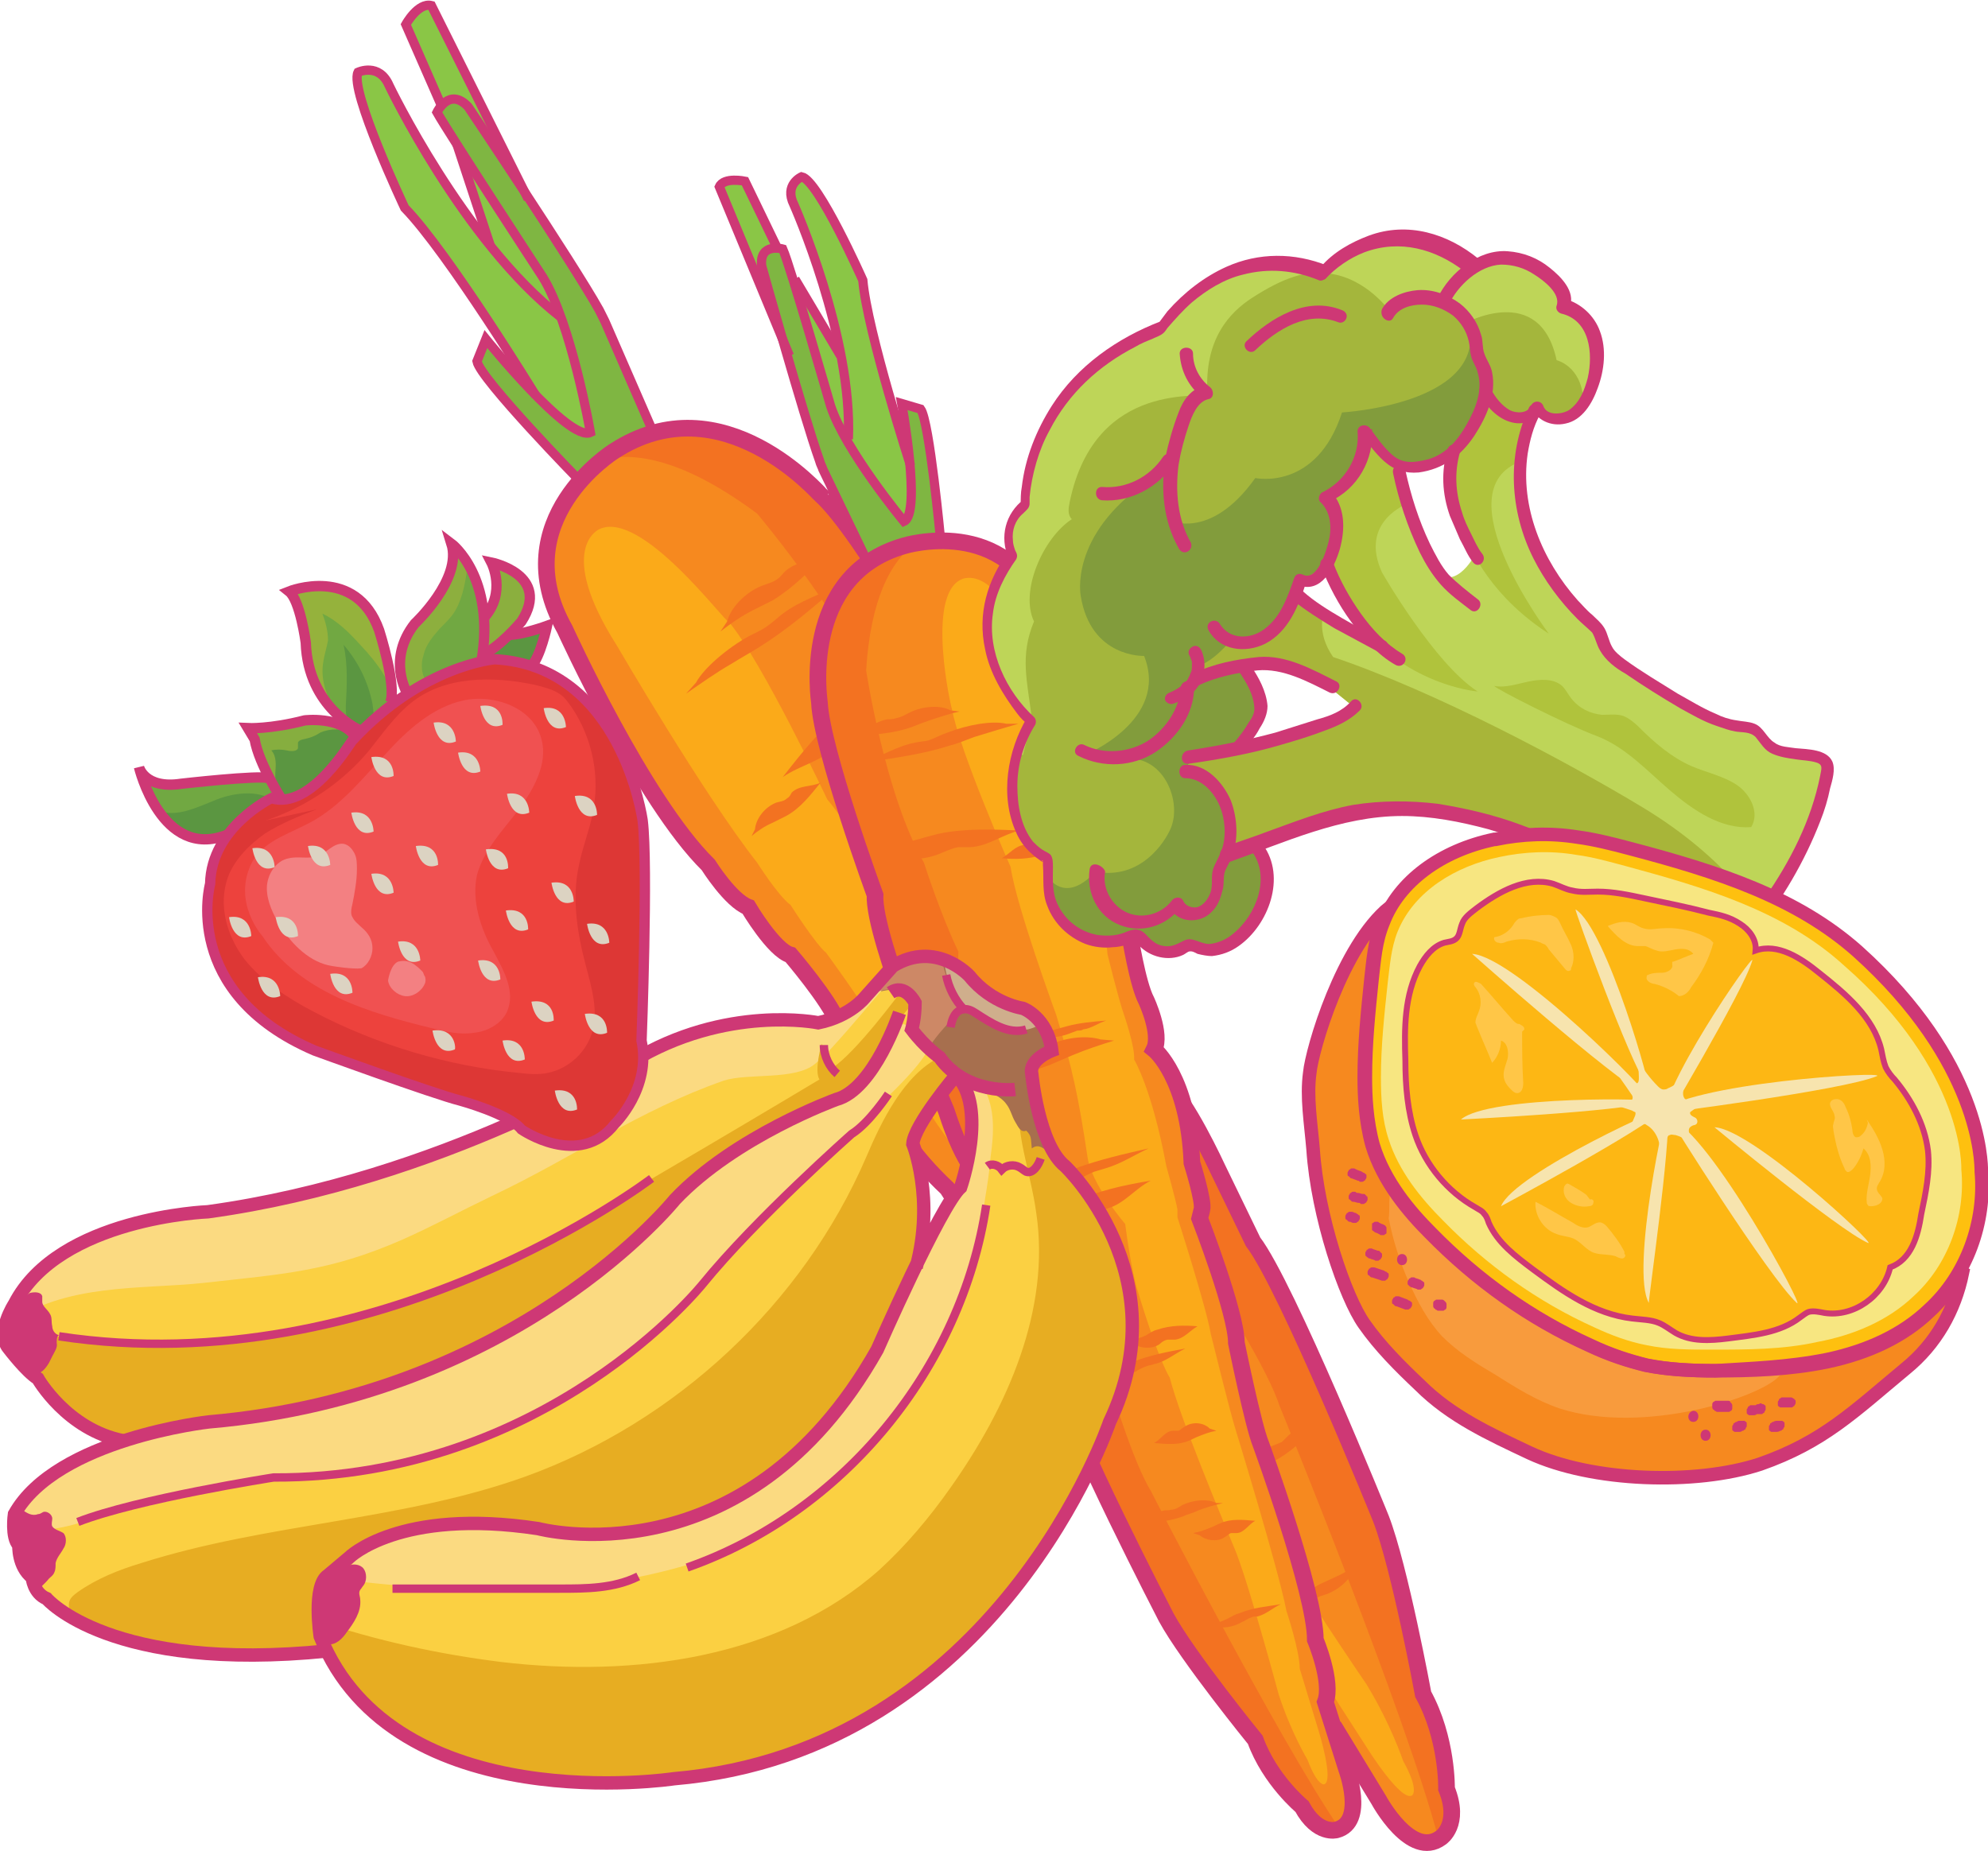
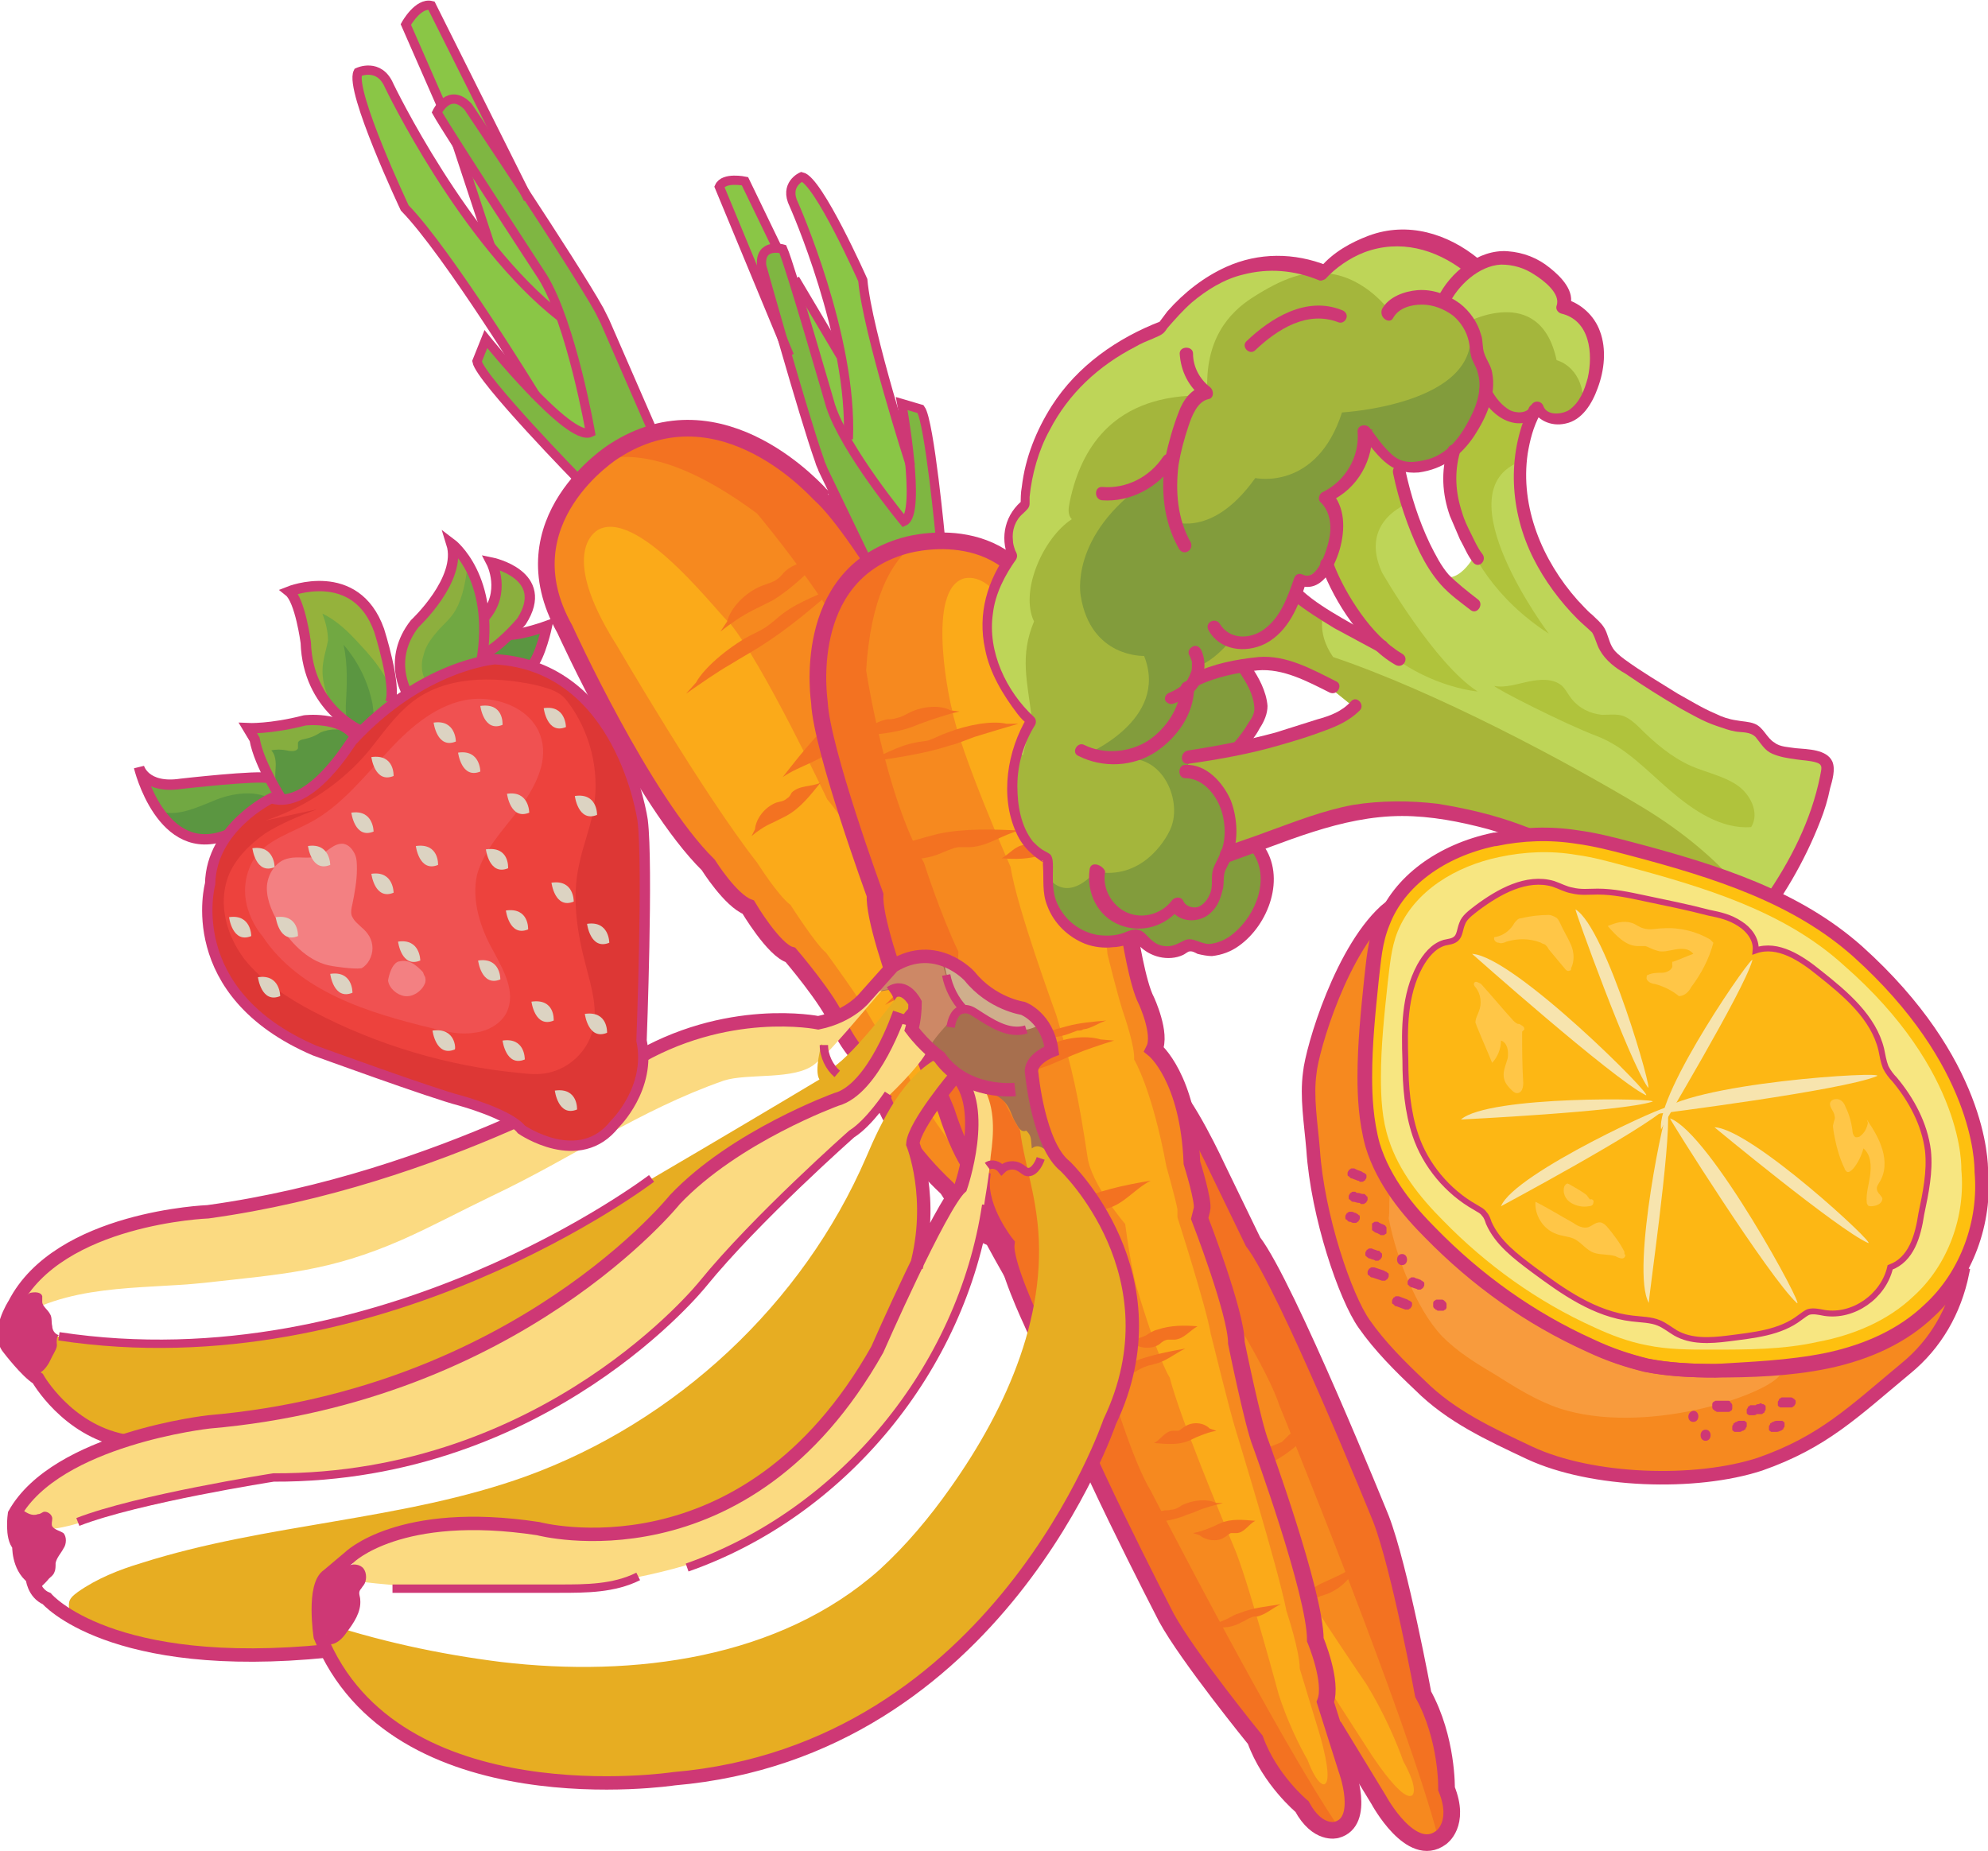
<svg xmlns="http://www.w3.org/2000/svg" version="1.1" id="Layer_1" x="0px" y="0px" width="178.8px" height="166.5px" viewBox="0 0 178.8 166.5" enable-background="new 0 0 178.8 166.5" xml:space="preserve">
  <g>
    <path fill="#F37221" d="M55.2,40.6c0,0-9.9,6.2-4.4,16c0,0,7,15.4,12.9,21.2c0,0,2,3.2,3.6,3.8c0,0,2.3,3.9,3.8,4.3   c0,0,3.5,4.1,4.2,6c0,0,1.6,3.6,3.4,4c0,0-0.1,4.8,6.5,11c0,0,2.3,3.7,3.2,4.1l0.9,0.4c0,0,5.1,9.6,7.6,11.7c0,0,5.6,7.1,6.6,9.1   c0,0,8.4,14.9,12.2,18.1c0,0,2.2,4.4,4.4,5.2l3.9,6.4c0,0,2.9,5.4,5.6,3.4c0,0,1.8-1.2,0.5-4.4c0,0,0.1-4.5-2.1-8.5   c0,0-2.1-11.4-3.8-15.8c0,0-8.5-21-11.5-24.9l-3.2-6.6c0,0-2.9-6.3-4.6-7.5c0,0-0.9-4.7-3.6-6.6c0,0,0.4-1.9-3.1-7.7   c0,0-8.9-18-12.6-20.9c0,0-8.1-14.6-11.8-17.9C73.8,44.6,65,34.2,55.2,40.6" />
    <path fill="#F6891F" d="M68.1,46.2c-6.2-4.6-10.6-5.6-13.8-4.9c-2.3,1.9-7.9,7.4-3.4,15.3c0,0,7,15.4,12.9,21.2c0,0,2,3.2,3.6,3.8   c0,0,2.3,3.9,3.8,4.3c0,0,3.5,4.1,4.2,6c0,0,1.6,3.6,3.4,4c0,0-0.1,4.8,6.5,11c0,0,2.3,3.7,3.2,4.1l0.9,0.4c0,0,5.1,9.6,7.6,11.7   c0,0,5.6,7.1,6.6,9.1c0,0,8.4,14.9,12.2,18.1c0,0,2.2,4.4,4.4,5.2l3.9,6.4c0,0,2.7,4.9,5.3,3.6c-2.9-11.2-14.3-39-14.3-39   c-2.2-6.7-15.9-25.5-15.9-25.5c-1.7-4.2-3.9-8.1-3.9-8.1c-1-5.1-4.8-11.2-4.8-11.2c-0.2-4.2-6-8.4-6-8.4c-1.8-4-4.9-9-4.9-9   C76.8,56.5,68.1,46.2,68.1,46.2" />
    <path fill="#8AC646" d="M36.6,2.2l3.2,7.3l4.4,12.6c-4.6-6.2-9-14.4-9-14.4c-0.9-2.1-2.8-1.2-2.8-1.2c-0.8,1.6,4.2,12.2,4.2,12.2   c2.5,2.7,6.9,9.2,9.5,13.3l0.6,3.9c0,0,6,6.2,7.8,2.6c0,0-2-11.2-7.4-21.9L38.8,0.4C37.6,0.2,36.6,2.2,36.6,2.2" />
    <path fill="#FBAA19" d="M53.9,47.6c0,0-4,1.7,1.6,10.5c0,0,7.8,13.4,12.6,19.5c0,0,1.9,3,3,3.8c0,0,2.3,3.6,3.2,4.3   c0,0,3,4.1,3.9,5.7c0,0,1.8,3.2,2.9,4c0,0,1.1,3.5,6.4,10c0,0,2.2,3.4,2.8,3.9l0.6,0.6c0,0,5.3,8.6,7.2,10.9c0,0,4.9,6.9,6,8.6   c0,0,8.4,13.4,11.3,16.9c0,0,2.3,3.9,3.8,5.1l3.8,5.9c0,0,3,4.8,4,4.2c0,0,0.7-0.4-0.8-3.1c0,0-1.1-3.3-3.3-6.9   c0,0-6.5-9.5-8.5-13.3c-2.3-4.5-7-13.9-9.7-17.7c0,0-0.4-1.8-5-9.1c-1-1.5-3-3.9-4.2-5.2c0,0-0.9-5.6-2.8-7.8   c-4.1-4.9-6-7.2-9.4-12.4c0,0-6.1-10.8-8.9-14.1c0,0-5.8-12.3-8.8-15.9C65.2,56,57.7,45.8,53.9,47.6" />
    <path fill="#7FB642" d="M52.2,43.3c0,0-9-9.2-9.3-10.8l0.8-2c0,0,7.5,9.3,9.4,8.4c0,0-1.7-9.8-4.3-14c0,0-8.5-13-9.5-14.8   c0,0,1.1-2.3,2.8-0.5c0,0,9.4,14,11.8,18.3c0.2,0.4,0.4,0.8,0.5,1l4.4,10.1" />
    <path fill="none" stroke="#CE3875" stroke-width="1.498" stroke-miterlimit="10" d="M55.2,40.6c0,0-9.9,6.2-4.4,16   c0,0,7,15.4,12.9,21.2c0,0,2,3.2,3.6,3.8c0,0,2.3,3.9,3.8,4.3c0,0,3.5,4.1,4.2,6c0,0,1.6,3.6,3.4,4c0,0-0.1,4.8,6.5,11   c0,0,2.3,3.7,3.2,4.1l0.9,0.4c0,0,5.1,9.6,7.6,11.7c0,0,5.6,7.1,6.6,9.1c0,0,8.4,14.9,12.2,18.1c0,0,2.2,4.4,4.4,5.2l3.9,6.4   c0,0,2.9,5.4,5.6,3.4c0,0,1.8-1.2,0.5-4.4c0,0,0.1-4.5-2.1-8.5c0,0-2.1-11.4-3.8-15.8c0,0-8.5-21-11.5-24.9l-3.2-6.6   c0,0-2.9-6.3-4.6-7.5c0,0-0.9-4.7-3.6-6.6c0,0,0.4-1.9-3.1-7.7c0,0-8.9-18-12.6-20.9c0,0-8.1-14.6-11.8-17.9   C73.8,44.6,65,34.2,55.2,40.6z" />
    <path fill="none" stroke="#CE3875" stroke-width="0.832" stroke-miterlimit="10" d="M52.2,43.3c0,0-9-9.2-9.3-10.8l0.8-2   c0,0,7.5,9.3,9.4,8.4c0,0-1.7-9.8-4.3-14c0,0-8.5-13-9.5-14.8c0,0,1.1-2.3,2.8-0.5c0,0,9.4,14,11.8,18.3c0.2,0.4,0.4,0.8,0.5,1   l4.4,10.1" />
    <path fill="none" stroke="#CE3875" stroke-width="0.832" stroke-miterlimit="10" d="M48.2,35.6c0,0-7.9-12.9-11.8-16.9   c0,0-5-10.6-4.2-12.2c0,0,1.9-0.9,2.8,1.2c0,0,6.7,14,15.4,20.8" />
    <line fill="none" stroke="#CE3875" stroke-width="0.832" stroke-miterlimit="10" x1="44.1" y1="22.1" x2="41.1" y2="13" />
    <path fill="none" stroke="#CE3875" stroke-width="0.832" stroke-miterlimit="10" d="M39.7,9.5l-3.2-7.3c0,0,1.1-2,2.3-1.7l8.7,17.4   " />
    <path fill="#F37221" d="M62.6,61.4c0.7-1.3,2.8-3.1,4.8-4.2c0.6-0.3,1.3-0.6,1.9-1.1c0.4-0.3,0.7-0.6,1.1-0.9   c1.6-1.2,3.4-1.7,5.2-2.7c-2.3,2-4.6,4-7.3,5.7c-0.8,0.5-1.7,1-2.5,1.5c-1.4,0.8-2.8,1.8-4.1,2.7" />
    <path fill="#F37221" d="M65.4,55.9c0.3-1.2,1.6-2.6,3.1-3.2c0.5-0.2,1-0.3,1.4-0.6c0.3-0.2,0.5-0.5,0.7-0.7c1-0.9,2.5-1,3.7-1.6   c-1.4,1.5-3,3.1-4.8,4.2c-0.6,0.3-1.2,0.6-1.8,0.9c-1,0.5-2,1.2-2.9,1.9" />
    <path fill="#F37221" d="M111.5,132.9c0.3-1,1.4-2.2,2.6-2.7c0.4-0.2,0.8-0.3,1.2-0.5c0.2-0.2,0.4-0.4,0.6-0.6   c0.9-0.8,2.1-0.8,3.1-1.4c-1.2,1.3-2.5,2.6-4,3.5c-0.5,0.3-1,0.5-1.5,0.8c-0.8,0.5-1.6,1-2.4,1.6" />
    <path fill="#F37221" d="M105.8,127.1c0-1,0.6-1.9,1.6-2.2c0.3-0.1,0.6-0.1,0.9-0.3c0.1-0.1,0.2-0.3,0.4-0.4   c0.6-0.6,1.6-0.4,2.3-0.7c-0.7,1-1.5,2.1-2.6,2.7c-0.3,0.2-0.7,0.3-1.1,0.5c-0.6,0.3-1.2,0.6-1.7,1" />
    <path fill="#F37221" d="M115.2,133.8c0,1-0.7,1.9-1.6,2.1c-0.3,0.1-0.6,0.1-0.9,0.3c-0.2,0.1-0.2,0.3-0.4,0.4   c-0.6,0.6-1.6,0.4-2.3,0.7c0.7-1,1.5-2.1,2.6-2.7c0.3-0.2,0.7-0.3,1.1-0.5c0.6-0.3,1.2-0.6,1.7-1" />
    <path fill="#F37221" d="M67.9,74.6c0.1-1,0.9-2,1.9-2.4c0.3-0.1,0.7-0.1,1-0.4c0.2-0.1,0.3-0.3,0.4-0.5c0.7-0.7,1.8-0.5,2.6-0.9   c-0.9,1.1-1.8,2.3-3.1,3c-0.4,0.2-0.8,0.4-1.2,0.6c-0.7,0.3-1.3,0.7-1.9,1.2" />
    <path fill="#F37221" d="M104.2,114.9c-0.1,1-0.9,2-1.9,2.4c-0.3,0.1-0.7,0.1-1,0.4c-0.2,0.1-0.3,0.3-0.4,0.5   c-0.7,0.7-1.8,0.5-2.6,0.9c0.9-1.1,1.8-2.3,3.1-3c0.4-0.2,0.8-0.4,1.2-0.6c0.7-0.3,1.3-0.7,1.9-1.2" />
    <path fill="#F37221" d="M81.6,60.3C81.4,62,79.8,64,77.9,65c-0.6,0.3-1.3,0.6-1.8,1.1c-0.3,0.3-0.6,0.7-0.9,1   c-1.3,1.4-3.2,1.7-4.8,2.8c1.8-2.3,3.6-4.6,6-6.4c0.7-0.6,1.5-1,2.3-1.5c1.3-0.9,2.5-1.9,3.6-2.9" />
    <path fill="#F37221" d="M102.9,98.3c-0.6,1.6-2.7,3.2-4.8,3.8c-0.7,0.2-1.4,0.3-2,0.6c-0.4,0.2-0.7,0.5-1.1,0.8   c-1.6,1.1-3.5,0.9-5.3,1.6c2.2-1.8,4.6-3.7,7.3-4.9c0.8-0.4,1.7-0.7,2.6-1c1.4-0.6,2.9-1.2,4.2-2" />
    <path fill="#F37221" d="M85.5,86.1c-0.3,0.7-1.1,1.6-2.1,2.1c-0.3,0.2-0.6,0.3-0.9,0.5c-0.2,0.1-0.3,0.3-0.5,0.4   c-0.7,0.6-1.6,0.8-2.4,1.3c1-1,2-2,3.2-2.8c0.4-0.2,0.8-0.5,1.1-0.7c0.6-0.4,1.3-0.8,1.9-1.3" />
    <path fill="#F37221" d="M99.3,95.7c-0.8,1.1-2.7,2.5-4.5,3.3c-0.6,0.3-1.2,0.5-1.8,0.8c-0.4,0.2-0.7,0.5-1,0.7   c-1.5,1-3.1,1.4-4.7,2.2c2.1-1.6,4.3-3.2,6.8-4.6c0.8-0.4,1.5-0.8,2.3-1.2c1.3-0.7,2.6-1.4,3.8-2.2" />
    <path fill="#F37221" d="M121.7,141.3c-0.3,0.8-1.3,1.7-2.4,2.1c-0.3,0.1-0.7,0.2-1,0.4c-0.2,0.1-0.4,0.3-0.5,0.4   c-0.8,0.6-1.8,0.6-2.7,1c1.1-1,2.3-2,3.6-2.7c0.4-0.2,0.9-0.4,1.3-0.6c0.7-0.3,1.4-0.7,2.1-1.2" />
    <path fill="#F37221" d="M109.5,114.6c-0.5,0.9-1.8,2-3.1,2.5c-0.4,0.2-0.9,0.3-1.3,0.6c-0.3,0.2-0.5,0.4-0.7,0.5   c-1,0.7-2.2,0.9-3.4,1.5c1.5-1.2,3-2.4,4.7-3.4c0.5-0.3,1.1-0.5,1.6-0.8c0.9-0.5,1.8-1,2.7-1.5" />
    <path fill="#F37221" d="M81.8,91.2c0.6-1.5,2.5-3.2,4.5-4c0.6-0.3,1.3-0.4,1.9-0.8c0.4-0.3,0.7-0.6,1-0.8c1.5-1.2,3.4-1.3,5.1-2.2   c-2.1,1.9-4.3,3.9-6.9,5.3c-0.8,0.4-1.6,0.8-2.5,1.2c-1.4,0.7-2.7,1.5-4,2.4" />
    <path fill="#F37221" d="M81.3,49.1c0,0,9.3-2.9,12.6,6c0,0,6,12.8,6.5,19.8c0,0,1,3,0.5,4.3c0,0,1.3,3.6,0.7,4.8c0,0,0.7,4.5,1.5,6   c0,0,1.4,3,0.7,4.4c0,0,3.1,2.5,3.4,10.2c0,0,1.1,3.5,0.9,4.2l-0.2,0.8c0,0,3.3,8.5,3.3,11.2c0,0,1.5,7.4,2.2,9.1   c0,0,4.9,13.4,4.9,17.6c0,0,1.6,3.8,0.9,5.6l1.9,6c0,0,1.8,4.8-0.9,5.5c0,0-1.7,0.5-3.1-2.1c0,0-2.9-2.4-4.2-6c0,0-6.1-7.5-8-11   c0,0-8.7-16.8-9.6-20.9l-2.5-5.7c0,0-2.5-5.3-2.3-7c0,0-2.5-3.1-2.2-5.9c0,0-1.5-0.8-3.2-6.1c0,0-6.6-15.5-6.4-19.4   c0,0-4.8-13.1-5-17.3C73.7,63.1,71.9,51.8,81.3,49.1" />
    <path fill="#F6891F" d="M77.9,60.3c0.4-6.4,2.2-9.8,4.4-11.4c2.5-0.5,9-1,11.6,6.2c0,0,6,12.8,6.5,19.8c0,0,1,3,0.5,4.3   c0,0,1.3,3.6,0.7,4.8c0,0,0.7,4.5,1.5,6c0,0,1.4,3,0.7,4.4c0,0,3.1,2.5,3.4,10.2c0,0,1.1,3.5,0.9,4.2l-0.2,0.8   c0,0,3.3,8.5,3.3,11.2c0,0,1.5,7.4,2.2,9.1c0,0,4.9,13.4,4.9,17.6c0,0,1.6,3.8,0.9,5.6l1.9,6c0,0,1.7,4.4-0.6,5.4   c-5.5-8-17-30.4-17-30.4c-3.1-5.1-7.6-24-7.6-24c-1.7-3.4-3.1-6.9-3.1-6.9c-2.7-3.4-4.5-9.2-4.5-9.2c-2.5-2.4-2.1-8.4-2.1-8.4   c-1.6-3.3-3.1-8-3.1-8C79.6,71.5,77.9,60.3,77.9,60.3" />
    <path fill="#8AC646" d="M67,16.3l2.9,6l5.6,9.7c-1.4-6.3-4.2-13.6-4.2-13.6c-0.9-1.8,0.7-2.5,0.7-2.5c1.5,0.3,5.5,9.3,5.5,9.3   c0.3,3.1,2.1,9.4,3.3,13.3L83,41c0,0,0.7,7.2-2.6,6.4c0,0-6.1-7.4-9.9-16.7l-5.8-14C65.1,15.8,67,16.3,67,16.3" />
    <path fill="#FBAA19" d="M86.5,52.1c0,0,3.2-1.6,5.8,6.7c0,0,4.3,12.2,5.5,18.6c0,0,0.8,2.8,0.8,4c0,0,1,3.4,1,4.4   c0,0,1,4.1,1.5,5.5c0,0,1,2.9,0.9,4c0,0,1.6,2.6,2.9,9.6c0,0,0.9,3.2,1,3.9l0,0.7c0,0,2.6,8.1,3,10.5c0,0,1.7,6.9,2.2,8.5   c0,0,3.9,12.7,4.6,16.4c0,0,1.2,3.6,1.2,5.2l1.7,5.6c0,0,1.4,4.5,0.5,4.8c0,0-0.6,0.2-1.5-2.2c0,0-1.5-2.5-2.6-5.9   c0,0-2.5-9.3-3.8-12.7c-1.6-3.9-5-12-6-15.8c0,0-0.9-1.2-3-8.2c-0.4-1.5-0.8-4-1-5.6c0,0-3.1-3.6-3.4-6.1   c-0.8-5.3-1.3-7.7-2.8-12.7c0,0-3.6-9.8-4.1-13.3c0,0-4.6-10.4-5.3-14.3C85.6,63.9,83.2,53.5,86.5,52.1" />
    <path fill="#7FB642" d="M84.6,48.6c0,0-1-10.7-1.8-11.8l-1.7-0.5c0,0,1.8,9.9,0.2,10.6c0,0-5.3-6.4-6.6-10.4c0,0-3.6-12.5-4.3-14.1   c0,0-2.1-0.6-1.9,1.5c0,0,3.8,13.6,5.2,17.5c0.1,0.4,0.3,0.7,0.3,0.8l4,8.3" />
    <path fill="none" stroke="#CE3875" stroke-width="1.498" stroke-miterlimit="10" d="M81.3,49.1c0,0,9.3-2.9,12.6,6   c0,0,6,12.8,6.5,19.8c0,0,1,3,0.5,4.3c0,0,1.3,3.6,0.7,4.8c0,0,0.7,4.5,1.5,6c0,0,1.4,3,0.7,4.4c0,0,3.1,2.5,3.4,10.2   c0,0,1.1,3.5,0.9,4.2l-0.2,0.8c0,0,3.3,8.5,3.3,11.2c0,0,1.5,7.4,2.2,9.1c0,0,4.9,13.4,4.9,17.6c0,0,1.6,3.8,0.9,5.6l1.9,6   c0,0,1.8,4.8-0.9,5.5c0,0-1.7,0.5-3.1-2.1c0,0-2.9-2.4-4.2-6c0,0-6.1-7.5-8-11c0,0-8.7-16.8-9.6-20.9l-2.5-5.7c0,0-2.5-5.3-2.3-7   c0,0-2.5-3.1-2.2-5.9c0,0-1.5-0.8-3.2-6.1c0,0-6.6-15.5-6.4-19.4c0,0-4.8-13.1-5-17.3C73.7,63.1,71.9,51.8,81.3,49.1z" />
    <path fill="none" stroke="#CE3875" stroke-width="0.832" stroke-miterlimit="10" d="M84.6,48.6c0,0-1-10.7-1.8-11.8l-1.7-0.5   c0,0,1.8,9.9,0.2,10.6c0,0-5.3-6.4-6.6-10.4c0,0-3.6-12.5-4.3-14.1c0,0-2.1-0.6-1.9,1.5c0,0,3.8,13.6,5.2,17.5   c0.1,0.4,0.3,0.7,0.3,0.8l4,8.3" />
    <path fill="none" stroke="#CE3875" stroke-width="0.832" stroke-miterlimit="10" d="M81.9,41.9c0,0-3.9-12.1-4.3-16.7   c0,0-4-9-5.5-9.3c0,0-1.6,0.7-0.7,2.5c0,0,5.3,11.9,4.9,21.1" />
    <line fill="none" stroke="#CE3875" stroke-width="0.832" stroke-miterlimit="10" x1="75.6" y1="32" x2="71.5" y2="25.1" />
    <path fill="none" stroke="#CE3875" stroke-width="0.832" stroke-miterlimit="10" d="M69.9,22.3l-2.9-6c0,0-1.9-0.4-2.3,0.5L71,32" />
    <path fill="#F37221" d="M90.5,65.1c-1.3-0.3-3.5,0.1-5.3,0.8c-0.6,0.2-1.1,0.5-1.7,0.7c-0.4,0.1-0.8,0.1-1.2,0.2   c-1.6,0.3-3,1.2-4.6,1.8c2.5-0.4,5.1-0.7,7.6-1.5c0.8-0.2,1.5-0.5,2.3-0.8c1.3-0.4,2.6-0.8,4-1.2" />
    <path fill="#F37221" d="M85.5,63.9c-0.9-0.5-2.5-0.4-3.7,0.2c-0.4,0.2-0.7,0.4-1.2,0.5c-0.3,0.1-0.5,0.1-0.8,0.1   c-1.1,0.2-2,1-3.1,1.5c1.8-0.1,3.6-0.2,5.3-0.8c0.5-0.2,1-0.4,1.6-0.6c0.9-0.3,1.8-0.6,2.7-0.8" />
    <path fill="#F37221" d="M109.4,135.2c-0.8-0.4-2.1-0.3-3.1,0.2c-0.3,0.2-0.6,0.4-1,0.4c-0.2,0.1-0.5,0-0.7,0.1   c-1,0.1-1.7,0.9-2.6,1.2c1.5-0.1,3-0.2,4.4-0.7c0.4-0.2,0.9-0.3,1.3-0.5c0.7-0.3,1.5-0.5,2.3-0.7" />
    <path fill="#F37221" d="M108.8,128.5c-0.6-0.6-1.6-0.6-2.2-0.2c-0.2,0.1-0.4,0.3-0.6,0.4c-0.2,0-0.3,0-0.5,0   c-0.7,0-1.1,0.8-1.7,1.1c1.1,0.1,2.2,0.2,3.1-0.2c0.3-0.1,0.6-0.3,0.9-0.4c0.5-0.2,1-0.4,1.6-0.5" />
    <path fill="#F37221" d="M107.9,138.1c0.6,0.5,1.6,0.6,2.2,0.2c0.2-0.1,0.4-0.3,0.6-0.4c0.2,0,0.3,0,0.5,0c0.7,0,1.1-0.8,1.7-1.1   c-1.1-0.1-2.2-0.2-3.1,0.2c-0.3,0.1-0.6,0.3-0.9,0.4c-0.5,0.2-1,0.4-1.6,0.5" />
    <path fill="#F37221" d="M96,75.7c-0.7-0.5-1.8-0.6-2.5-0.1C93.2,75.8,93,76,92.7,76c-0.2,0-0.4,0-0.6,0c-0.8,0.1-1.3,0.8-2,1.2   c1.2,0.1,2.4,0.1,3.6-0.3c0.4-0.1,0.7-0.3,1-0.5c0.6-0.3,1.2-0.4,1.8-0.6" />
    <path fill="#F37221" d="M101.8,120.8c0.7,0.5,1.8,0.6,2.5,0.1c0.2-0.2,0.5-0.4,0.8-0.4c0.2,0,0.4,0,0.6,0c0.8-0.1,1.3-0.8,2-1.2   c-1.2-0.1-2.4-0.1-3.6,0.3c-0.4,0.1-0.7,0.3-1,0.5c-0.6,0.3-1.2,0.4-1.8,0.6" />
    <path fill="#F37221" d="M79.4,76.6c1.2,0.8,3.4,0.9,5.1,0.2c0.5-0.2,1.1-0.5,1.7-0.6c0.4,0,0.8,0,1.1,0c1.6-0.1,2.8-1.1,4.4-1.5   c-2.4-0.1-4.9-0.2-7.3,0.3c-0.8,0.2-1.5,0.4-2.2,0.6c-1.3,0.3-2.6,0.6-3.8,0.7" />
    <path fill="#F37221" d="M92,110.9c1.4,0.5,3.5,0.1,5-1c0.5-0.3,0.9-0.7,1.5-0.9c0.4-0.1,0.7-0.2,1.1-0.3c1.5-0.4,2.5-1.8,3.9-2.5   c-2.4,0.4-4.8,0.9-7.1,2c-0.7,0.3-1.3,0.7-2,1.1c-1.1,0.6-2.3,1.1-3.6,1.6" />
    <path fill="#F37221" d="M93.7,93.2c0.6,0.2,1.6,0.1,2.4-0.2c0.3-0.1,0.5-0.2,0.8-0.3c0.2,0,0.4,0,0.5-0.1c0.8-0.1,1.4-0.6,2.1-0.8   c-1.2,0.1-2.4,0.2-3.5,0.5c-0.4,0.1-0.7,0.2-1.1,0.3c-0.6,0.2-1.2,0.3-1.8,0.5" />
-     <path fill="#F37221" d="M92.3,107.2c1.1,0.1,3.1-0.3,4.6-1.1c0.5-0.2,1-0.5,1.5-0.7c0.3-0.1,0.7-0.2,1-0.3c1.4-0.4,2.6-1.2,3.9-1.8   c-2.2,0.5-4.4,1-6.6,1.8c-0.7,0.3-1.3,0.5-2,0.8c-1.1,0.5-2.3,0.9-3.5,1.2" />
    <path fill="#F37221" d="M109.1,146.3c0.7,0.2,1.8,0.1,2.6-0.4c0.3-0.1,0.5-0.3,0.8-0.4c0.2-0.1,0.4-0.1,0.6-0.1   c0.8-0.2,1.4-0.8,2.1-1.1c-1.2,0.2-2.5,0.3-3.7,0.8c-0.4,0.1-0.7,0.3-1.1,0.5c-0.6,0.3-1.3,0.5-1.9,0.7" />
    <path fill="#F37221" d="M98.8,124c0.8,0.2,2.2-0.1,3.3-0.6c0.3-0.2,0.7-0.4,1-0.5c0.2-0.1,0.5-0.1,0.7-0.2c1-0.2,1.8-0.9,2.8-1.4   c-1.6,0.3-3.2,0.6-4.7,1.2c-0.5,0.2-0.9,0.4-1.4,0.6c-0.8,0.3-1.6,0.6-2.5,0.9" />
    <path fill="#F37221" d="M99,93.5c-1.3-0.4-3.4-0.2-5,0.7c-0.5,0.3-1,0.6-1.6,0.8c-0.4,0.1-0.7,0.1-1.1,0.2   c-1.6,0.3-2.7,1.4-4.1,2.1c2.4-0.3,4.8-0.6,7.2-1.5c0.7-0.3,1.4-0.6,2.1-0.9c1.2-0.5,2.4-0.9,3.7-1.3" />
-     <path fill="#FBD042" d="M11.4,129.6c0,0-18.6,4.1-6.1,15.3c0,0,8,5.4,24.2,3.9c7.5,15,31.2,11.4,31.2,11.4   c29.2-2.5,39.2-32.1,39.2-32.1c6.3-13.2-4-23-4-23c-2.4-1.9-3-8.3-3-8.3c-0.3-1.3,1.8-2.1,1.8-2.1c-0.4-3-2.6-3.8-2.6-3.8   s-2.8-0.4-4.8-2.9c0,0-3-3.3-6.9-0.9l-2.5,2.8c0,0-1.3,1.7-4.2,2.3c0,0-8.3-1.7-16.8,3.5c0,0-17,10.6-38.1,13.5   c0,0-13.4,0.5-17.4,8.3c0,0-1.7,2.6-0.5,4c0,0,1.6,2.1,2.6,2.7C3.6,124,6.3,128.6,11.4,129.6 M86.5,106.9c-0.8,0.8-2.5,3.9-4,7.2   c1.7-6.2-0.3-11.1-0.3-11.1c0.1-1.7,3.9-6.2,3.9-6.2C88.9,99.6,86.5,106.9,86.5,106.9" />
    <path fill="#E7AD22" d="M45.1,149.5c11.9,1.4,25-0.3,34-8.3c2.4-2.2,4.5-4.7,6.4-7.4c5.1-7.2,9-16,7.7-24.7c-0.5-3.7-2-7.3-1.5-11   l0-1.6c0.3-0.3,0.7-0.3,1.1-0.3c0,0.2,0,0.3,0,0.5c0,0,0.6,6.4,3,8.3c0,0,10.4,9.9,4,23c0,0-10,29.6-39.2,32.1   c0,0-23.7,3.6-31.2-11.4c-0.5,0-1,0.1-1.5,0.1c-0.1-1,0-2.1,0.4-3.1C33.9,147.6,39.5,148.8,45.1,149.5" />
    <path fill="#A76F4E" d="M85,95.9c-0.5-0.5-2.4-2.8-3-3.2c-0.2-0.1,0-1.3,0.1-2.4c0,0-0.3-2.1-3.6-0.9l1.9-2.3   c3.9-2.5,6.9,0.9,6.9,0.9c2,2.6,4.8,2.9,4.8,2.9s2.2,0.8,2.6,3.8c0,0-2.1,0.8-1.8,2.1c0,0,0.4,4.2,1.8,6.8   c-0.7,0.1-1.1-0.9-1.9-0.3c-0.1-0.9,0-1.1-0.5-1.6c-0.5,0.2-0.7-0.3-1-0.8c-0.3-0.5-0.4-1.1-0.8-1.6c-0.5-0.7-1.4-1-2.2-1.4   C87.1,97.4,86,96.7,85,95.9" />
    <path fill="#FBDA81" d="M1.5,117.3c4-7.9,17.4-8.3,17.4-8.3C40,106.1,57,95.5,57,95.5c8.4-5.1,16.8-3.5,16.8-3.5   c2.9-0.6,4.2-2.3,4.2-2.3l2.5-2.8c0.4-0.3,0.8-0.5,1.2-0.6c-1.8,2.1-3.7,4.3-5.5,6.4c-0.9,1-1.8,2.1-2.9,3c-1.8,1.5-6,0.8-8.2,1.5   c-7.7,2.7-13.5,6.9-20.9,10.4c-2.7,1.3-5.3,2.7-8,3.9c-6.6,2.9-10.8,3.1-17.9,3.9c-5.7,0.6-12.4,0-17.6,3.7   C1,118.2,1.5,117.3,1.5,117.3" />
    <path fill="#E7AD22" d="M84.5,95.1c-3.2,1.6-5.2,5.7-6.6,9c-5.7,13.2-17.1,23.8-30.6,28.7c-11.1,4-23.3,4.2-34.6,7.8   c-2,0.6-4,1.4-5.7,2.6c-0.4,0.3-0.8,0.6-0.8,1.1c-0.1,1,1.2,1.9,2.1,2.2c4.8,1.7,13.6,4,20.6,1.9c-0.7-2.3,1.1-6.2,2.7-7.9   c1.6-1.7,4.1-2.3,6.4-2.8c1.9-0.5,3.8-0.7,5.8-0.6c5,0.1,9.8,1.5,14.7,0.7c3.2-0.5,6.2-2.1,9-3.6c2.1-1.1,3.5-2.5,5.2-4.1   c2.2-2,4.4-4.5,5.8-7.2c3-6.1,6.2-10.8,4-18.8c-0.2-0.6-0.3-1.5,0.2-2.5c0.2-0.4,0.5-0.9,0.8-1.2c0.9-1,1.9-2.5,2.8-3.5   C85.8,96.4,84.5,95.1,84.5,95.1" />
    <path fill="#E7AD22" d="M81.1,89.1c0,0-4.1,5.6-6.3,7c0,0-0.3-0.8-0.9-2.2c0,0-0.7,2.4-0.2,3.2c0,0-19.2,11.5-27.6,16.1   c0,0-20.7,11.1-42.7,6.7c0,0-1.5,2.7,1.8,6c0,0,3.2,3.6,7.2,3.2c0,0,7.1-1.9,12.2-2c0,0,18.2-1.7,33.5-16.5c0,0,6.1-6.7,12.1-9.4   c0,0,5.7-2.1,7.7-4.3c1.9-2.2,0.3-0.4,0.3-0.4s2.7-5.7,4.2-6.3L81.1,89.1z" />
    <path fill="#CFAE8C" d="M84.5,86.2c1.8,0.4,2.9,1.7,2.9,1.7c2,2.6,4.8,2.9,4.8,2.9s0.8,0,1.6,1.2c-0.7,0.5-1.8,0.8-2.7,0.7   c-1.4-0.3-2.2-1.2-3.6-1.7c-0.2-0.1-0.3-0.1-0.5-0.2c-0.1-0.1-0.2-0.2-0.3-0.3c-1.1-1.2-1.6-2.5-1.8-4.1   C84.8,86.4,84.5,86.2,84.5,86.2" />
    <path fill="#FBDA81" d="M88.5,97.9c1,1.8,0.9,4,0.6,6.1c-0.1,1.3-0.3,2.6-0.5,3.8c-0.2,1.4-0.4,2.8-0.7,4.2   c-2,9.7-8.5,17.7-13.5,21.8c-0.7,0.6-4.2,3.2-5.5,3.9c-1.5,0.8-2.9,1.7-4.4,2.2c-10.8,3.8-21.4,3.6-32.8,2.3   c-0.4-0.7-0.1-1.7,0.5-2.2c0.6-0.6,1.4-0.8,2.2-1.1c2-0.7,3.9-1.6,6-1.7c6-0.2,11.9,1.2,17.8,0.3c6.5-0.9,12.2-5.3,16.8-10   c2-2,3.4-4.9,4.7-7.5c1.4-2.8,2.3-5.2,3.6-8.1c1-2.4,2.5-4.5,3.4-6.9c0.9-2.4,1.1-5.3-0.3-7.4c0.5,0.1,0.9,0.1,1.4,0.2" />
    <path fill="#CD8866" d="M78.6,89.3l1.9-2.3c1.6-1,3.2-0.9,4.3-0.6c0,1.2,1,2.8,1.6,4c0.1,0.1,0.1,0.2,0.1,0.3   c0,0.1-0.4,0.4-0.5,0.5c-0.9,1.1-1.3,1.4-2.1,2.5c-0.1,0.2-0.2,0.3-0.4,0.5c-0.6-0.7-1.2-1.4-1.5-1.6c-0.2-0.1,0-1.3,0.1-2.4   C82.1,90.2,81.8,88.2,78.6,89.3" />
    <path fill="#FBDA81" d="M7.1,137c5.6-1.6,17.6-4,17.6-4c24.5,0,38.6-17.4,38.6-17.4c4.8-5.9,13.4-13.5,13.4-13.5   c1.5-1,3.3-3.6,3.3-3.6s3.9-3.7,3.5-4.6c0,0-2.3-3-3.1-1.2c0,0-1.9,5.4-6.1,6.7c0,0-9,3.3-15.3,10.6c0,0-12.7,13.8-34.4,17.3   c0,0-19.7,0.9-23.2,9C1.3,136.2,1.4,138.7,7.1,137" />
    <path fill="none" stroke="#CE3875" stroke-width="1.204" stroke-miterlimit="10" d="M82.4,114c1.7-6.2-0.3-11.1-0.3-11.1   c0.1-1.7,3.9-6.2,3.9-6.2c2.9,2.9,0.4,10.1,0.4,10.1c-1.8,1.6-7.5,14.6-7.5,14.6c-11.9,21.1-30.5,16.1-30.5,16.1   c-12.5-1.9-17,2.6-17,2.6l-1.9,1.6c-1.4,0.9-0.7,5.5-0.7,5.5c6.7,16.6,31.8,12.8,31.8,12.8c29.2-2.5,39.2-32.1,39.2-32.1   c6.3-13.2-4-23-4-23c-2.4-1.9-3-8.3-3-8.3c-0.3-1.3,1.8-2.1,1.8-2.1c-0.4-3-2.6-3.8-2.6-3.8s-2.8-0.4-4.8-2.9c0,0-3-3.3-6.9-0.9   l-2.5,2.8c0,0-1.3,1.7-4.2,2.3c0,0-8.3-1.7-16.8,3.5c0,0-17,10.6-38.1,13.5c0,0-13.4,0.5-17.4,8.3c0,0-1.7,2.6-0.5,4   c0,0,1.6,2.1,2.6,2.7c0,0,2.6,4.6,7.7,5.6" />
    <path fill="none" stroke="#CE3875" stroke-width="1.204" stroke-miterlimit="10" d="M80.9,91.1c0,0-2.3,6.9-5.7,7.8   c0,0-9.1,3.3-14.5,9c0,0-14.1,17.6-41.9,20c0,0-13.7,1.5-17.5,8.3c0,0-0.3,2.1,0.4,2.8c0,0-0.1,1.9,1.2,2.9c0,0,0.1,1.4,1.3,1.9   c0,0,5.7,6.7,25.3,4.7" />
    <path fill="none" stroke="#CE3875" stroke-width="0.752" stroke-miterlimit="10" d="M79.9,98.4c0,0-1.7,2.6-3.3,3.6   c0,0-8.6,7.6-13.4,13.5c0,0-14,17.5-38.6,17.4c0,0-12.2,1.9-17.6,4" />
    <path fill="none" stroke="#CE3875" stroke-width="1.204" stroke-miterlimit="10" d="M91.3,98c0,0-4.4,0.5-6.8-2.9   c0,0-1.3-0.9-2.5-2.5c0,0,0.3-1,0.3-2.4c0,0-0.9-1.8-2.2-0.9" />
    <path fill="none" stroke="#CE3875" stroke-width="0.752" stroke-miterlimit="10" d="M93.6,104.2c-0.2,0.6-0.7,1.4-1.3,1.2   c-0.2-0.1-0.4-0.3-0.6-0.4c-0.5-0.3-1.2-0.2-1.6,0.2c-0.3-0.4-0.9-0.6-1.3-0.3" />
    <path fill="none" stroke="#CE3875" stroke-width="0.752" stroke-miterlimit="10" d="M88.7,108.4c-2.2,14.7-12.9,27.7-26.9,32.6" />
    <path fill="none" stroke="#CE3875" stroke-width="0.752" stroke-miterlimit="10" d="M57.4,141.8c-2.2,1.1-4.7,1.1-7.1,1.1   c-5,0-10,0-15,0" />
    <path fill="#CE3875" d="M3.1,123.6c0.6,0,1-0.5,1.3-1c0.1-0.2,0.2-0.4,0.3-0.6c0.2-0.4,0.5-0.8,0.4-1.2c0-0.3,0-0.6,0.2-0.7   c-0.4-0.1-0.6-0.5-0.6-0.8c-0.1-0.4,0-0.8-0.2-1.1c-0.2-0.4-0.7-0.7-0.7-1.1c0-0.2,0-0.3,0-0.5c-0.1-0.4-0.7-0.4-1.1-0.3   c0,0-2.9,1.8-1.8,4.6L3.1,123.6z" />
    <path fill="#CE3875" d="M3.1,143.3c0.4-0.4,0.9-0.8,1.3-1.3c0.2-0.2,0.4-0.3,0.5-0.6c0.1-0.2,0.1-0.5,0.1-0.8   c0.1-0.5,0.5-0.9,0.7-1.3c0.3-0.4,0.3-1.1,0-1.4c-0.3-0.2-0.8-0.3-1-0.6c-0.1-0.2,0-0.5,0-0.7c0-0.4-0.5-0.7-0.8-0.6   c-0.2,0.1-0.3,0.2-0.5,0.2c-0.5,0.2-1-0.1-1.4-0.4c0,0-1.5,0.2-0.3,3.1L3.1,143.3z" />
    <path fill="#CE3875" d="M29.5,147.9c0.7,0.1,1.3-0.5,1.7-1.1c0.6-0.8,1.3-1.8,1.2-2.9c0-0.3-0.2-0.6,0-0.9c0.1-0.1,0.2-0.3,0.3-0.4   c0.3-0.4,0.3-1.1,0-1.5c-0.3-0.4-1-0.5-1.5-0.2c0,0-2.4,0.8-2.4,3.2L29.5,147.9z" />
    <path fill="none" stroke="#CE3875" stroke-width="0.752" stroke-miterlimit="10" d="M92.3,92.6c-1.6,0.5-3.2-0.6-4.6-1.5   c-0.3-0.2-0.7-0.4-1.1-0.3c-0.7,0.1-1,0.9-1.1,1.6" />
    <path fill="none" stroke="#CE3875" stroke-width="0.752" stroke-miterlimit="10" d="M86.7,90.8c-0.8-0.8-1.4-2-1.6-3.1" />
    <path fill="none" stroke="#CE3875" stroke-width="0.752" stroke-miterlimit="10" d="M75.3,96.6C74.6,96,74.1,95,74.1,94" />
    <path fill="none" stroke="#CE3875" stroke-width="0.752" stroke-miterlimit="10" d="M58.6,106c0,0-24.4,18.6-53.3,14.2" />
    <path fill="#5B9641" d="M47.8,59.9c0.8-0.9,1.4-3.6,1.4-3.6s-2.3,0.8-3.4,0.8c0,0-3.3,1.9-2.7,3.9L47.8,59.9z" />
    <path fill="#71A842" d="M20.4,75.1c-5.9,2.3-7.9-6.1-7.9-6.1s0.5,2,3.8,1.5c0,0,7-0.8,7.9-0.5l2.7,4.4L20.4,75.1z" />
    <path fill="#86AE3F" d="M27,74.4c0,0-3.7-5.6-4-7.9l-0.6-1c0,0,2,0.1,5.1-0.7c0,0,4.3-1,6.3,3L27,74.4z" />
    <path fill="#DD3735" d="M24.4,71.8c0,0-5.4,2.6-5.5,7.7c0,0-2.7,9.8,9.4,15c0,0,10.7,3.9,13.1,4.5c0,0,4.4,1.2,5.5,2.6   c0,0,5.2,3.6,8.4-0.5c0,0,3.3-3.2,2.4-7.5c0,0,0.6-15.8,0.1-19.8c0,0-1.9-13.9-13.3-14.5c0,0-6.5,0.5-12.8,7.3   C31.6,66.6,28,72.9,24.4,71.8" />
    <path fill="#ED423D" d="M23.9,73.8c3.6-1.2,6.9-3.4,9.3-6.3c1.2-1.5,2.3-3.1,3.8-4.3c3-2.4,7.3-2.4,11.1-1.6   c0.8,0.2,1.6,0.4,2.2,0.8c0.5,0.3,0.8,0.8,1.1,1.2c1.9,2.8,2.6,6.3,1.9,9.6c-0.3,1.5-0.9,3-1.2,4.5c-0.7,3-0.2,6.2,0.6,9.2   c0.5,1.9,1.1,3.9,0.6,5.8c-0.5,1.9-2.1,3.4-4,3.8c-0.9,0.2-1.8,0.1-2.7,0C40.3,95.9,33.9,94,28.2,91c-2.3-1.2-4.6-2.7-6.2-4.7   c-1.6-2.1-2.4-4.9-1.5-7.4c0.6-1.6,1.9-2.9,3.3-3.9c1.4-0.9,3.1-1.6,4.7-2.2" />
    <path fill="#95B23C" d="M32.4,65.7c0,0-4.7-2-4.9-7.9c0,0-0.5-3.8-1.5-4.6c0,0,6-2.4,8.1,3.5c0,0,1.6,5,1,6.5" />
    <path fill="#8DAF3E" d="M36.6,62.3c0,0-1.8-3,0.7-6.2c0,0,4.3-4,3.3-7.2c0,0,4,3,2.7,10.6" />
    <path fill="#8BAF3E" d="M43.5,55.6c2.1-2.3,0.7-5,0.7-5s5.4,1.1,2.7,5.3c0,0-2.1,2.5-3.6,3" />
    <path fill="#5B9641" d="M20.4,75c-2.2,0.8-4.9-0.1-6.2-2.1c1.5,0.6,3.1-0.1,4.6-0.7c0.9-0.4,1.8-0.7,2.8-0.8c1-0.1,2,0,2.8,0.5" />
    <path fill="#5B9641" d="M26.3,71.9c-0.9,0.3-1.3-0.8-1.5-1.7c-0.1-0.5,0-0.9,0-1.4c0-0.5-0.1-1-0.4-1.3c0.4-0.1,0.9-0.1,1.4,0   c0.4,0.1,0.9,0.1,1-0.2c0-0.2,0-0.3,0-0.5c0.1-0.3,0.6-0.3,0.9-0.4c0.4-0.1,0.8-0.3,1.1-0.5c0.9-0.4,2.1-0.4,2.9,0.1   c-0.9,1.4-1.9,2.7-2.8,4.1c-0.3,0.4-0.6,0.8-1,1c-0.5,0.3-1,0.3-1.5,0.3" />
    <path fill="#71A842" d="M32.7,65.7c-2.5-0.9-4.1-3.7-3.6-6.3c0.1-0.6,0.3-1.2,0.4-1.8c0-0.8-0.2-1.6-0.5-2.4   c1.3,0.6,2.4,1.7,3.4,2.8c1.5,1.6,2.9,3.4,3.1,5.5" />
    <path fill="#5B9641" d="M33.3,65.1c-0.5,0.6-1.5,0.5-1.9-0.1c-0.3-0.4-0.3-1-0.3-1.5c0.1-1.8,0.2-3.7-0.2-5.5   c1.3,1.5,2.2,3.3,2.6,5.3c0.1,0.7,0.2,1.4-0.1,2" />
    <path fill="#71A842" d="M38.5,61.5c-0.6-0.7-0.7-1.7-0.4-2.6c0.2-0.9,0.8-1.6,1.4-2.3c0.4-0.4,0.9-0.9,1.2-1.3   c0.8-1.1,1.1-2.6,1.3-4c1.2,0.8,1.5,2.4,1.6,3.8c0.1,0.7,0.1,1.5,0.1,2.2c0,0.8-0.1,1.7-0.8,2.1" />
    <path fill="none" stroke="#CE3875" stroke-width="0.93" stroke-miterlimit="10" d="M24.4,71.8c0,0-5.4,2.6-5.5,7.7   c0,0-2.7,9.8,9.4,15c0,0,10.7,3.9,13.1,4.5c0,0,4.4,1.2,5.5,2.6c0,0,5.2,3.6,8.4-0.5c0,0,3.3-3.2,2.4-7.5c0,0,0.6-15.8,0.1-19.8   c0,0-1.9-13.9-13.3-14.5c0,0-6.5,0.5-12.8,7.3C31.6,66.6,28,72.9,24.4,71.8z" />
    <path fill="none" stroke="#CE3875" stroke-width="0.929" stroke-miterlimit="10" d="M20.4,75.1c-5.9,2.3-7.9-6.1-7.9-6.1   s0.5,2,3.8,1.5c0,0,7-0.8,7.9-0.5" />
    <path fill="none" stroke="#CE3875" stroke-width="0.929" stroke-miterlimit="10" d="M31.9,66.2c-1.3-1.8-4.5-1.4-4.5-1.4   c-3.1,0.8-5.1,0.7-5.1,0.7l0.6,1c0.4,2.3,2.5,5.5,2.5,5.5" />
    <path fill="none" stroke="#CE3875" stroke-width="0.929" stroke-miterlimit="10" d="M32.4,65.7c0,0-4.7-2-4.9-7.9   c0,0-0.5-3.8-1.5-4.6c0,0,6-2.4,8.1,3.5c0,0,1.6,5,1,6.5" />
    <path fill="none" stroke="#CE3875" stroke-width="0.929" stroke-miterlimit="10" d="M36.6,62.3c0,0-1.8-3,0.7-6.2   c0,0,4.3-4,3.3-7.2c0,0,4,3,2.7,10.6" />
    <path fill="none" stroke="#CE3875" stroke-width="0.929" stroke-miterlimit="10" d="M43.5,55.6c2.1-2.3,0.7-5,0.7-5   s5.4,1.1,2.7,5.3c0,0-2.1,2.5-3.6,3" />
    <path fill="none" stroke="#CE3875" stroke-width="0.929" stroke-miterlimit="10" d="M45.8,57.1c1.2,0,3.4-0.8,3.4-0.8   s-0.6,2.8-1.4,3.6" />
    <path fill="#F05151" d="M22.7,77.5c1.1-2,3.7-2.6,5.7-3.8c2.5-1.5,4.3-3.8,6.3-5.9c1.9-2.1,4.2-4.2,7-4.8c2.8-0.6,6.3,0.7,7,3.5   c0.6,2.2-0.7,4.5-2.1,6.4c-1.4,1.8-3.1,3.6-3.7,5.8c-0.5,2.3,0.3,4.8,1.5,6.9c0.9,1.7,2,3.6,1.2,5.4c-0.5,1.1-1.8,1.8-3,1.9   c-1.2,0.2-2.5-0.1-3.7-0.4c-5.8-1.4-12-3.3-15.3-8.3C23.6,84.2,20.8,81.1,22.7,77.5" />
    <path fill="#DCD3C2" d="M37.4,76.1c0,0,0.3,2.4,2,1.7C39.4,77.8,39.5,75.8,37.4,76.1" />
    <path fill="#DCD3C2" d="M43,86.4c0,0,0.3,2.4,2,1.7C45,88,45,86.1,43,86.4" />
    <path fill="#DCD3C2" d="M49.9,98.1c0,0,0.3,2.4,2,1.7C51.9,99.8,52,97.8,49.9,98.1" />
    <path fill="#DCD3C2" d="M33.4,68.1c0,0,0.3,2.4,2,1.7C35.4,69.8,35.5,67.8,33.4,68.1" />
    <path fill="#DCD3C2" d="M20.6,82.5c0,0,0.3,2.4,2,1.7C22.6,84.2,22.6,82.2,20.6,82.5" />
    <path fill="#DCD3C2" d="M31.6,73.1c0,0,0.3,2.4,2,1.7C33.6,74.8,33.6,72.8,31.6,73.1" />
    <path fill="#DCD3C2" d="M35.8,84.7c0,0,0.3,2.4,2,1.7C37.8,86.4,37.8,84.4,35.8,84.7" />
    <path fill="#DCD3C2" d="M22.7,76.3c0,0,0.3,2.4,2,1.7C24.7,78,24.7,76,22.7,76.3" />
    <path fill="#DCD3C2" d="M33.4,78.6c0,0,0.3,2.4,2,1.7C35.4,80.3,35.4,78.3,33.4,78.6" />
    <path fill="#DCD3C2" d="M49.6,79.4c0,0,0.3,2.4,2,1.7C51.6,81,51.6,79.1,49.6,79.4" />
    <path fill="#DCD3C2" d="M45.6,71.4c0,0,0.3,2.4,2,1.7C47.6,73.1,47.6,71.1,45.6,71.4" />
    <path fill="#DCD3C2" d="M52.8,83.1c0,0,0.3,2.4,2,1.7C54.8,84.8,54.8,82.8,52.8,83.1" />
    <path fill="#DCD3C2" d="M51.7,71.6c0,0,0.3,2.4,2,1.7C53.7,73.2,53.7,71.3,51.7,71.6" />
    <path fill="#DCD3C2" d="M43.7,76.4c0,0,0.3,2.4,2,1.7C45.7,78,45.8,76.1,43.7,76.4" />
    <path fill="#DCD3C2" d="M45.5,81.9c0,0,0.3,2.4,2,1.7C47.5,83.6,47.6,81.6,45.5,81.9" />
    <path fill="#DCD3C2" d="M52.6,91.2c0,0,0.3,2.4,2,1.7C54.6,92.9,54.7,90.9,52.6,91.2" />
    <path fill="#CE3875" d="M31.4,83.6c0,0,0.3,2.4,2,1.7C33.4,85.2,33.4,83.3,31.4,83.6" />
    <path fill="#F38082" d="M29.9,86.9c-2-0.3-3.6-1.9-4.7-3.6c-0.6-1-1.2-2.2-1.2-3.4c0-1.2,0.8-2.5,2-2.7c0.8-0.2,1.8,0.1,2.6-0.2   c0.8-0.3,1.4-1.2,2.3-1.1c0.5,0.1,0.8,0.5,1,0.9c0.2,0.4,0.2,0.9,0.2,1.4c0,1-0.2,2.1-0.4,3.1c-0.1,0.4-0.2,0.9,0,1.2   c0.2,0.4,0.5,0.6,0.8,0.9c0.6,0.5,1,1.1,1,1.9c0,0.7-0.4,1.5-1,1.8C31.7,87.2,29.9,86.9,29.9,86.9" />
    <path fill="#F38082" d="M34.9,88.2c0.1,0.7,0.8,1.3,1.5,1.4c0.7,0.1,1.5-0.4,1.8-1.1c0.1-0.2,0.1-0.5,0-0.7   c-0.1-0.1-0.1-0.3-0.2-0.4c-0.3-0.3-0.6-0.6-1-0.8c-0.4-0.2-0.8-0.2-1.2-0.1C35.1,86.8,34.9,88.2,34.9,88.2" />
    <path fill="#DCD3C2" d="M41.2,67.7c0,0,0.3,2.4,2,1.7C43.2,69.4,43.2,67.4,41.2,67.7" />
    <path fill="#DCD3C2" d="M39,65c0,0,0.3,2.4,2,1.7C41,66.7,41,64.7,39,65" />
    <path fill="#DCD3C2" d="M48.9,63.7c0,0,0.3,2.4,2,1.7C50.9,65.4,50.9,63.4,48.9,63.7" />
    <path fill="#DCD3C2" d="M38.9,92.7c0,0,0.3,2.4,2,1.7C41,94.4,41,92.4,38.9,92.7" />
    <path fill="#DCD3C2" d="M43.2,63.5c0,0,0.3,2.4,2,1.7C45.2,65.1,45.3,63.2,43.2,63.5" />
    <path fill="#DCD3C2" d="M27.7,76.1c0,0,0.3,2.4,2,1.7C29.7,77.8,29.7,75.8,27.7,76.1" />
    <path fill="#DCD3C2" d="M24.8,82.5c0,0,0.3,2.4,2,1.7C26.8,84.2,26.9,82.2,24.8,82.5" />
    <path fill="#DCD3C2" d="M47.8,90.1c0,0,0.3,2.4,2,1.7C49.8,91.7,49.9,89.8,47.8,90.1" />
    <path fill="#DCD3C2" d="M29.7,87.6c0,0,0.3,2.4,2,1.7C31.7,89.2,31.7,87.3,29.7,87.6" />
    <path fill="#DCD3C2" d="M45.2,93.6c0,0,0.3,2.4,2,1.7C47.2,95.2,47.2,93.3,45.2,93.6" />
    <path fill="#DCD3C2" d="M23.2,87.9c0,0,0.3,2.4,2,1.7C25.2,89.6,25.2,87.6,23.2,87.9" />
    <path fill="#BED558" d="M153.7,88.1c0,0-0.1-0.1,0.9-1.2c0,0,10.5-11.3,9.5-18.3l-4.1-0.9c0,0-1.2,0.2-1.8-1.2c0,0-0.7-1.3-2.5-1.1   c0,0-2-0.4-7.1-3.6c0,0-4.2-2.2-4.5-3.9c0,0-0.7-1.9-2-2.6c0,0-3.3-3.1-4.7-7.4c0,0-2-4.8,0.5-10.7c0,0-2.5,1-4.4-1.7   c0,0-1.2,3.5-3.2,5.5c0,0-1,4.6,2.3,9c0,0-1.9,3.6-3.9,1c0,0-3.2-7.2-2.6-8.8c0,0-2.1-0.9-3.3-2.8c0,0-0.2,3.8-3.5,5.4   c0,0,2,2.2-0.2,6.4c0,0,1.9,4.2,4.6,6.4c0,0-5-2.3-7.1-4.2c0,0-1.3,5.4-5.5,4.5c-0.2,0-1.6-0.6-1.6-0.6s-2,2.2-1.9,3.8   c0,0,6.2-3,12.2,0.9l2.1,1.7c0,0-2.9,3-14.9,4.3l-0.2,1.9c0,0,4.6,0,3.4,7.1c0,0,13-5.6,22.2-3.1c0,0,7.8,2.3,8.3,3   c0,0,0.8,1.4,2.3,1.3c0,0,6.9,4,8.1,6L153,88C153,88,153,88.9,153.7,88.1" />
    <path fill="#B0C33C" d="M139.3,57c0,0-9.7-12.9-2.5-15.5l1-3.9c0,0-2.6,0.1-4-2c0,0-1.5,4-3.4,5.6C130.4,41.2,129.6,50.7,139.3,57" />
    <path fill="#A4B63C" d="M106.8,69.4c0,0,5.3,0.8,3.3,7.7l3.1-1.1c0,0,3.4,3.9-1.6,8.3c0,0-1.6,1.9-4.4,0.6c0,0-2.2,2.2-4.8-0.9   c0,0-6.1,3-8-4.3l-0.1-2.6c0,0-5.8-3.2-1.4-12.4c0,0-7.5-7-1.7-14.9c0,0-2.2-2.5,1.2-4.5c0,0-0.5-10.3,12.3-15.9   c0,0,6.7-9.1,14.7-4.8c0,0,5-6.5,13.2-0.8c0,0,5.9-2.5,8.2,3.8c0,0,4.1,0.8,2.3,7.2c0,0-1.6,4.7-4.7,2c0,0-2,2.5-4.6-1.3   c0,0-1.3,5.8-6.3,6.7c0,0-2.2,0.8-4.6-3.1c0,0,0.6,3.2-3.5,5.7c0,0,1.2,2.2,0.3,5.3c0,0-1.3,3.3-3,2c0,0-1,7.8-6.8,5.3   c0,0-0.1,2.2-3,4.4c0,0,2.7-1.8,5-1.8c0,0,3.9,2.7-0.4,7.3L107,68L106.8,69.4z" />
    <path fill="#829C3C" d="M111.4,67.2c4.3-4.6,0.4-7.3,0.4-7.3c-1.1,0-2.2,0.4-3.2,0.9c-0.1,0.1-0.2,0.1-0.3,0.2   c-1.8,1.3-2.6,3.6-4,5.4c-1.1,1.5-1.9,1.8-3.9,2c4-1.1,6,3.5,4.9,6.1c-0.5,1.2-2.7,4.7-6.8,3.9c0,0-2.2,2.8-4.1,0.7l0,0.8   c1.9,7.2,8,4.3,8,4.3c2.6,3,4.8,0.9,4.8,0.9c2.8,1.3,4.4-0.6,4.4-0.6c5-4.4,1.6-8.3,1.6-8.3l-3.1,1.1c2.1-7-3.3-7.7-3.3-7.7L107,68   L111.4,67.2z" />
    <path fill="#BED558" d="M132.6,23.8c-0.9-0.6-1.7-1.1-2.6-1.4l-1.6,2.9l3.3,3.8c0,0,6.8-3.8,8.3,3.3c0,0,2.2,0.5,2.4,3.5   c0.4-0.6,0.6-1.2,0.6-1.2c1.8-6.4-2.3-7.2-2.3-7.2C138.5,21.2,132.6,23.8,132.6,23.8" />
    <path fill="#BED558" d="M132.3,23.5c-8.1-5.2-12.9,1-12.9,1c-8-4.3-14.7,4.8-14.7,4.8C91.9,35,92.4,45.3,92.4,45.3   c-3.4,2.1-1.2,4.5-1.2,4.5C86,57,91.7,63.5,92.8,64.6c-0.4-3.3-1.1-5.6,0.2-8.7c-1.3-2.7,0.8-7.5,3.4-9.2c-0.4-0.4-0.3-1-0.2-1.5   c2.3-11.3,12.4-9.2,12.4-9.8c-0.3-4.9,2-7.3,4-8.6c2.8-1.8,4.8-2.5,6.9-2.2C122.9,25,125,28,125,28c1-1.3,1.5-1.7,3.1-1.6   c0.4,0,0.9,0.1,1.3-0.1c0.3-0.2,0.6-0.5,0.8-0.8C130.8,24.7,131.5,24.1,132.3,23.5" />
    <path fill="#BED558" d="M92.6,65.6c-0.4,0.8-0.6,1.6-0.8,2.3c0.1,0,0.1,0,0.2,0L92.6,65.6z" />
    <path fill="#B0C33C" d="M126.6,45.3c0,0-4.4,1.6-2.3,6.2c0,0,4.7,8.2,8.6,10.7c0,0-7.5-0.6-11.8-7.8l-1.8-3.6c0,0,2.2-3.4,0-6   c0,0,3.9-2.2,3.5-5.7c0,0,0.9,2.5,3.3,3.1L126.6,45.3z" />
    <path fill="#829C3C" d="M97.6,67.9c0,0,7.6-3.1,5.3-8.9c0,0-4.8,0.2-5.7-5.4c0,0-1.1-5.4,6-10.3l2.3-2.5c0,0-2.2,6.3,3.5,11.7   c0,0-3.3,1.4-3,3.8c0,0,4.5,4.2-2.4,10.9C103.7,67.2,101.2,69.5,97.6,67.9" />
    <path fill="#A8B539" d="M147.7,72.6c-6.8-4.1-18.6-10.4-27.8-13.5c-1.6-2.3-0.8-4.1-0.8-4.1l-2.7-1.3c-1.8,2.5-4.6,4-4.6,4L112,58   c-0.3,0-0.6,0-0.9-0.1c-0.2,0-1.6-0.6-1.6-0.6s-2,2.2-1.9,3.8c0,0,6.2-3,12.2,0.9l2.1,1.7c0,0-2.9,3-14.9,4.3l-0.2,1.8   c0,0,4.6,0,3.4,7.1c0,0,13-5.6,22.2-3.1c0,0,7.8,2.3,8.3,3c0,0,0.8,1.4,2.3,1.3c0,0,6.9,4,8.1,6L153,88c0,0-0.1,1,0.7,0.2   c0,0-0.1-0.1,0.9-1.2c0,0,1.7-1.9,3.7-4.5C158.4,82.4,155.5,77.3,147.7,72.6" />
    <path fill="#829C3C" d="M105.7,47.1c-0.7-0.6,3,1.8,7.2-4.1c0,0,5.5,1.2,7.8-5.9c0,0,12.6-0.7,11.5-7.6l0.9,3.2c0,0,1.5,6.4-4.5,9   c0,0-2.8,2.2-5.8-2.5c0,0,0.6,3.8-3.7,5.5c0,0,3.4,5.5-2.3,7.5c0,0-1,6.3-6.2,5.5c0,0-3,3.8-4.9,1.7l-0.4-12.8L105.7,47.1z" />
    <path fill="#CE3875" d="M98,78.2c-0.3,2.1,0.7,4.2,2.7,5c2,0.8,4.2,0.1,5.5-1.6h-1c0.7,1.5,2.8,1.5,3.8,0.4c0.6-0.6,0.8-1.3,1-2.1   c0.1-0.5,0-1.1,0.2-1.6c0.2-0.4,0.4-0.8,0.6-1.2c0.6-1.6,0.5-3.5-0.1-5.1c-0.7-1.6-2.2-3.3-4.1-3.2c-0.7,0-0.7,1.2,0,1.2   c1.5,0,2.6,1.3,3.1,2.5c0.5,1.2,0.6,2.7,0.2,3.9c-0.2,0.6-0.6,1.2-0.8,1.8c-0.2,0.7,0,1.3-0.2,2c-0.2,0.6-0.6,1.2-1.2,1.4   c-0.5,0.1-1.1-0.1-1.3-0.6c-0.2-0.4-0.8-0.3-1,0c-0.9,1.2-2.6,1.7-4,1.1c-1.4-0.6-2.3-2.2-2-3.7C99.2,77.8,98.1,77.4,98,78.2" />
    <path fill="#CE3875" d="M110.4,77.6c5.1-1.8,10.2-4.2,15.7-4.2c2.6,0,5.2,0.5,7.8,1.2c1.3,0.4,2.6,0.8,3.9,1.3   c0.6,0.2,1.2,0.5,1.7,0.7c0.5,0.2,0.9,0.3,1.2,0.7c0.5,0.7,0.9,1.2,1.8,1.1c0.2,0,0.4-0.1,0.5-0.1c0.3,0,0.5,0.2,0.7,0.4   c0.6,0.4,1.1,0.7,1.7,1.1c1,0.8,2,1.5,3,2.3c0.5,0.4,1.1,0.7,1.6,1.2c0.5,0.5,1,1.1,1.3,1.7c0.6,0.9,0.7,2,1.2,3   c0.3,0.5,0.8,1,1.4,0.7c0.4-0.2,0.6-0.7,0.7-1c0.1-0.2-0.1,0.1-0.1,0.1c0,0,0.1-0.1,0.2-0.2c0.2-0.2,0.5-0.5,0.7-0.7   c0.9-1,1.7-1.9,2.5-3c2.4-3,4.4-6.4,5.8-10c0.4-1,0.7-2,0.9-3c0.2-0.7,0.5-1.7,0.2-2.4c-0.5-1.1-2.2-1.1-3.3-1.2   c-0.6-0.1-1.4-0.1-1.9-0.5c-0.7-0.4-1-1.4-1.8-1.7c-0.5-0.2-1.1-0.2-1.6-0.3c-0.7-0.1-1.3-0.3-1.9-0.6c-1.2-0.5-2.3-1.2-3.4-1.8   c-1.6-1-3.3-2-4.8-3.1c-0.4-0.3-0.9-0.7-1.1-1.1c-0.3-0.5-0.4-1.2-0.7-1.7c-0.3-0.5-0.7-0.8-1.1-1.2c-0.5-0.4-0.9-0.9-1.3-1.3   c-3.2-3.6-5.2-8.4-4.5-13.2c0.2-1.2,0.5-2.4,1.1-3.5c0.3-0.7-0.7-1.3-1-0.6c-2,4.3-1.7,9.3,0.4,13.5c1,2,2.4,3.9,4,5.5   c0.4,0.4,0.9,0.8,1.3,1.2c0.3,0.5,0.4,1.1,0.7,1.6c0.5,0.9,1.4,1.6,2.3,2.1c1.6,1.1,3.2,2.1,4.9,3.1c1.1,0.6,2.1,1.2,3.3,1.6   c0.6,0.2,1.1,0.4,1.7,0.5c0.6,0.1,1.3,0,1.8,0.5c0.5,0.6,0.8,1.2,1.5,1.5c0.7,0.3,1.4,0.4,2.1,0.5c0.6,0.1,1.3,0.1,1.9,0.3   c0.6,0.2,0.4,0.6,0.3,1.2c-0.8,4-2.7,7.7-5,11c-1.4,2.1-3,4.1-4.8,5.9c-0.1,0.1-0.3,0.3-0.4,0.4c-0.1,0.1-0.1,0.2-0.1,0.2   c0,0.1-0.1,0.2-0.1,0.2c0,0-0.1,0.1-0.1,0.1c0-0.1,0.3,0,0.3,0c0.2-0.1,0,0.1,0,0c0-0.1-0.1-0.2-0.1-0.2c-0.1-0.2-0.2-0.5-0.2-0.8   c-0.1-0.5-0.3-1-0.6-1.5c-0.4-0.8-0.9-1.5-1.4-2.2c-0.2-0.3-0.5-0.6-0.8-0.8c-1-0.8-2-1.5-3-2.2c-1-0.7-1.9-1.5-3-2.2   c-0.4-0.3-0.9-0.6-1.4-0.6c-0.3,0-0.8,0.2-1.1,0c-0.2-0.2-0.4-0.6-0.6-0.8c-0.3-0.4-0.7-0.5-1.1-0.7c-1.1-0.5-2.3-1-3.4-1.4   c-2.4-0.9-5-1.5-7.5-1.9c-2.5-0.3-5.1-0.3-7.6,0.1c-2.7,0.5-5.2,1.5-7.7,2.4c-1.3,0.5-2.6,0.9-3.9,1.4   C109.4,76.7,109.7,77.8,110.4,77.6" />
    <path fill="#CE3875" d="M126.1,58.8c-1.5-0.9-2.7-2.2-3.7-3.6c-1-1.4-1.9-3-2.5-4.6c-0.3-0.7-1.4-0.4-1.1,0.3   c0.7,1.8,1.6,3.5,2.7,5c1.1,1.5,2.4,3,4,3.9C126.2,60.2,126.8,59.2,126.1,58.8" />
    <path fill="#CE3875" d="M116.3,54c1.1,0.9,2.4,1.7,3.7,2.5c1.3,0.7,2.6,1.4,3.9,2.1c0.7,0.3,1.3-0.7,0.6-1c-1.3-0.6-2.6-1.3-3.8-2   c-1.2-0.7-2.5-1.5-3.5-2.4c-0.2-0.2-0.6-0.2-0.8,0C116.1,53.3,116.1,53.8,116.3,54" />
    <path fill="#CE3875" d="M125.3,42.6c0.5,2.4,1.3,4.8,2.4,7.1c0.5,1,1.1,2,1.9,2.9c0.8,0.9,1.8,1.6,2.7,2.3c0.6,0.4,1.2-0.6,0.6-1   c-0.9-0.7-1.8-1.4-2.6-2.2c-0.7-0.8-1.2-1.8-1.7-2.8c-1-2.1-1.7-4.3-2.2-6.6C126.2,41.5,125.1,41.8,125.3,42.6" />
    <path fill="#CE3875" d="M130.2,40.4c-0.6,2-0.5,4,0.2,6c0.3,0.7,0.6,1.4,0.9,2.1c0.4,0.7,0.7,1.5,1.2,2.1c0.5,0.6,1.3-0.2,0.8-0.8   c-0.4-0.5-0.7-1.2-1-1.8c-0.3-0.6-0.6-1.2-0.8-1.9c-0.6-1.8-0.7-3.6-0.2-5.4C131.5,40,130.4,39.7,130.2,40.4" />
    <path fill="#CE3875" d="M106.9,68.7c2.8-0.4,5.6-0.9,8.3-1.7c1.4-0.4,2.7-0.8,4-1.3c1.1-0.4,2.2-0.9,3.1-1.8   c0.5-0.5-0.3-1.4-0.8-0.8c-0.8,0.9-1.9,1.3-3,1.6c-1.3,0.4-2.5,0.8-3.8,1.2c-2.6,0.7-5.2,1.2-7.8,1.6   C106.1,67.6,106.1,68.8,106.9,68.7" />
    <path fill="#CE3875" d="M107.7,61.7c1.6-0.8,3.6-1.2,5.4-1.4c2.3-0.2,4.5,1,6.5,2c0.7,0.3,1.2-0.7,0.6-1c-2.2-1.1-4.5-2.4-7-2.2   c-2,0.2-4.1,0.6-5.9,1.5C106.4,61,107,62,107.7,61.7" />
    <path fill="#CE3875" d="M111.8,67.6c0.5-0.7,1.1-1.3,1.5-2.1c0.4-0.6,0.7-1.3,0.7-2c-0.1-1.3-0.8-2.6-1.5-3.6c-0.4-0.6-1.4,0-1,0.6   c0.6,0.9,1.2,1.9,1.3,3c0.1,0.6-0.2,1.1-0.5,1.5c-0.4,0.7-0.8,1.2-1.3,1.8c-0.2,0.2-0.2,0.6,0,0.8   C111.2,67.8,111.6,67.9,111.8,67.6" />
    <path fill="#CE3875" d="M125.3,28.6c0.5-0.9,1.6-1.2,2.6-1.2c1,0,2,0.4,2.8,1c0.7,0.6,1.2,1.4,1.4,2.3c0.1,0.4,0.1,0.9,0.2,1.3   c0.1,0.5,0.5,1,0.6,1.5c0.5,1.6-0.2,3.3-1,4.7c-0.8,1.4-1.8,2.6-3.4,3.1c-1.2,0.3-2.3,0.5-3.3-0.4c-0.8-0.7-1.4-1.6-2-2.4   c-0.3-0.4-1.1-0.3-1.1,0.3c0.2,2.3-1.1,4.5-3.2,5.5c-0.3,0.2-0.4,0.7-0.1,0.9c0.9,0.9,1,2.3,0.7,3.5c-0.2,0.8-1,3.6-2.3,3   c-0.4-0.2-0.7,0-0.8,0.3c-0.6,1.7-1.2,3.5-2.7,4.6c-1.2,0.9-3.1,1-4-0.5c-0.4-0.6-1.4-0.1-1,0.6c1,1.8,3.3,2.1,5.1,1.2   c2.1-1.1,3-3.4,3.7-5.6c-0.3,0.1-0.6,0.2-0.8,0.3c2.1,0.9,3.3-1.5,3.8-3.2c0.5-1.8,0.5-3.8-0.8-5.2c0,0.3-0.1,0.6-0.1,0.9   c2.5-1.1,4-3.8,3.8-6.5c-0.4,0.1-0.7,0.2-1.1,0.3c0.7,0.9,1.4,1.9,2.2,2.6c0.9,0.8,1.9,1.1,3.1,1c2.2-0.3,3.8-1.5,5-3.3   c1.1-1.7,2-3.7,1.6-5.7c-0.1-0.6-0.5-1.1-0.7-1.7c-0.2-0.5-0.1-1.2-0.3-1.7c-0.3-1.1-1-2.1-1.9-2.8c-1.1-0.8-2.4-1.3-3.8-1.2   c-1.2,0.1-2.6,0.6-3.2,1.7C124,28.6,125,29.2,125.3,28.6" />
    <path fill="#CE3875" d="M133.1,35.4c0.5,1.1,1.6,2.3,2.9,2.6c1.2,0.3,2.4-0.3,2.8-1.4h-1.1c0.5,1.2,1.8,1.8,3.1,1.5   c1.5-0.3,2.4-1.8,2.9-3.2c0.6-1.6,0.8-3.5,0.2-5.1c-0.5-1.4-1.7-2.5-3.1-2.9c0.1,0.2,0.3,0.5,0.4,0.7c0.5-1.4-0.8-2.7-1.8-3.5   c-1.1-0.9-2.4-1.4-3.8-1.5c-2.6-0.2-5.2,1.9-6.3,4.2c-0.3,0.7,0.7,1.3,1,0.6c0.8-1.7,2.7-3.5,4.7-3.6c1.1,0,2.1,0.3,3,0.9   c0.8,0.5,2.4,1.7,2,2.8c-0.1,0.3,0.1,0.6,0.4,0.7c2.6,0.6,2.9,3.6,2.4,5.8c-0.3,1.1-0.7,2.2-1.7,2.9c-0.7,0.4-2,0.5-2.3-0.4   c-0.2-0.5-0.9-0.5-1.1,0c-0.3,0.7-1.3,0.7-1.9,0.4c-0.7-0.4-1.3-1.1-1.7-1.9C133.8,34.1,132.8,34.7,133.1,35.4" />
    <path fill="#CE3875" d="M133,23.3c-2.8-2.3-6.4-3.4-9.9-2.1c-1.6,0.6-3.2,1.5-4.3,2.8c0.2,0,0.4-0.1,0.6-0.1   c-3-1.2-6.2-1.2-9.1,0.1c-2,0.9-3.8,2.3-5.3,4c-0.3,0.4-0.6,0.8-0.9,1.2c0.1-0.1,0.2-0.2,0.3-0.3c-3.9,1.5-7.5,4-9.8,7.6   c-1.4,2.2-2.4,4.7-2.7,7.3c-0.1,0.5-0.1,1.1-0.1,1.6c0.1-0.2,0.2-0.3,0.3-0.5c-1.7,1.3-2.2,3.4-1.4,5.3v-0.6   c-1.9,2.6-2.8,5.6-2.1,8.8c0.4,2.1,1.6,4.1,2.9,5.8c0.3,0.4,0.6,0.7,1,1c0-0.2-0.1-0.5-0.1-0.7c-1.8,3-2.5,7.1-1,10.4   c0.3,0.7,0.8,1.4,1.4,1.9c0.2,0.2,0.6,0.5,0.9,0.7c0,0,0.3,0.1,0.1,0c-0.2-0.1,0-0.2,0,0c0,0.1,0,0.2,0,0.3   c0.1,1.3-0.1,2.5,0.4,3.7c0.6,1.6,1.9,2.8,3.4,3.4c0.8,0.3,1.7,0.4,2.5,0.3c0.4,0,0.8-0.1,1.2-0.2c0.2-0.1,0.4-0.2,0.5-0.2   c0.3-0.1,0.4,0,0.6,0.2c1,1.1,2.7,1.5,4,0.9c0.2-0.1,0.3-0.2,0.5-0.3c0.3-0.1,0.6,0.1,0.8,0.2c0.4,0.1,0.9,0.2,1.3,0.2   c0.9-0.1,1.7-0.4,2.4-0.9c2.7-1.9,4.3-6.2,2.2-9.1c-0.4-0.6-1.4,0-1,0.6c1.7,2.3,0.4,5.7-1.7,7.4c-0.6,0.5-1.3,0.8-2,0.9   c-0.9,0.1-1.6-0.7-2.4-0.3c-0.6,0.3-1.1,0.6-1.8,0.5c-0.8-0.1-1.2-0.6-1.7-1.1c-0.6-0.6-1.2-0.4-1.9-0.1c-0.8,0.3-1.6,0.3-2.4,0.2   c-1.6-0.3-2.9-1.3-3.6-2.8c-0.5-1.1-0.4-2.2-0.4-3.3c0-0.4,0-0.8-0.2-1.1c-0.2-0.2-0.5-0.3-0.8-0.5c-0.3-0.2-0.6-0.5-0.8-0.7   c-1.1-1.4-1.4-3.3-1.4-5c0-2,0.6-3.9,1.6-5.5c0.1-0.2,0.1-0.5-0.1-0.7c-2.5-2.3-4.2-5.9-3.7-9.3c0.2-1.8,1.1-3.5,2.1-4.9   c0.1-0.2,0.1-0.4,0-0.6c0.1,0.2-0.1-0.2-0.1-0.2c-0.1-0.3-0.2-0.6-0.2-0.9c-0.1-0.9,0.2-1.8,0.9-2.4c0.3-0.3,0.6-0.5,0.6-0.9   c0-0.2,0-0.4,0-0.6c0.2-2,0.8-4.2,1.8-6c1.7-3.3,4.4-5.8,7.7-7.5c0.5-0.3,1-0.5,1.5-0.7c0.4-0.2,0.8-0.3,1.1-0.6   c0.1-0.1,0.3-0.4,0.3-0.4c0.7-0.8,1.4-1.6,2.2-2.3c1.3-1.1,2.9-2.1,4.6-2.5c2.3-0.6,4.6-0.4,6.8,0.5c0.2,0.1,0.4,0,0.6-0.1   c0.9-1,2.2-1.9,3.5-2.4c3.2-1.2,6.4-0.3,9,1.7C132.8,24.6,133.6,23.8,133,23.3" />
    <path fill="#CE3875" d="M107.1,48.8c-1.2-2.1-1.4-4.6-1.1-7c0.2-1.2,0.5-2.3,0.9-3.5c0.3-0.9,0.8-2.2,1.8-2.4   c0.5-0.1,0.5-0.8,0.1-1.1c-0.9-0.7-1.5-1.8-1.5-3c0-0.7-1.2-0.7-1.2,0c0.1,1.6,0.8,3,2.1,4c0-0.4,0.1-0.7,0.1-1.1   c-1.2,0.3-1.9,1.3-2.3,2.4c-0.5,1.3-0.9,2.7-1.2,4.1c-0.4,2.8-0.2,5.6,1.2,8.1C106.4,50.1,107.4,49.5,107.1,48.8" />
    <path fill="#CE3875" d="M104.6,41.1c-1.2,1.8-3.3,2.9-5.5,2.7c-0.7,0-0.7,1.1,0,1.2c2.6,0.2,5.1-1.2,6.5-3.3   C106,41,105,40.5,104.6,41.1" />
    <path fill="#CE3875" d="M112.9,31.5c2-1.9,4.7-3.6,7.5-2.5c0.3,0.1,0.6-0.1,0.7-0.4c0.1-0.3-0.1-0.6-0.4-0.7   c-3.2-1.3-6.4,0.7-8.6,2.8C111.6,31.2,112.4,32,112.9,31.5" />
    <path fill="#CE3875" d="M97,68c2.2,1.1,4.9,1,7-0.4c1.9-1.3,3.4-3.4,3.4-5.8c0-0.7-1.1-0.7-1.2,0c-0.1,1.9-1.3,3.7-2.9,4.8   c-1.7,1.1-4,1.3-5.8,0.4C96.9,66.7,96.3,67.7,97,68" />
    <path fill="#CE3875" d="M105.5,63.3c1-0.3,1.9-0.9,2.4-1.8c0.5-0.9,0.6-2.1,0.1-3.1c-0.2-0.3-0.5-0.4-0.8-0.2   c-0.3,0.2-0.4,0.5-0.2,0.8c0.1,0.2,0.1,0.3,0.2,0.5c0,0.2,0,0.3,0,0.5c0,0.1,0,0.3-0.1,0.5c-0.1,0.2-0.1,0.3-0.2,0.5   c-0.4,0.6-1,1-1.7,1.3c-0.3,0.1-0.5,0.4-0.4,0.7C104.9,63.2,105.2,63.4,105.5,63.3" />
    <path fill="#B0C33C" d="M143.6,66.2c2.6,1,4.5,3.1,6.6,4.9c2.1,1.8,4.6,3.5,7.3,3.3c0.8-1.3-0.1-3-1.3-3.8   c-1.2-0.8-2.7-1.1-4.1-1.7c-1.8-0.8-3.3-2.1-4.7-3.5c-0.4-0.4-0.9-0.8-1.4-1c-0.6-0.2-1.3-0.1-1.9-0.1c-1.1-0.1-2.1-0.6-2.8-1.5   c-0.3-0.4-0.5-0.8-0.8-1.1c-0.8-0.7-2-0.6-3-0.4c-1,0.2-2.1,0.6-3.1,0.4C134.4,61.9,140.9,65.2,143.6,66.2" />
    <path fill="#F6891F" d="M117.8,96.5c0.2-2.1,2.9-11.4,7.2-14.9c-0.3,0.5-0.5,0.9-0.7,1.4c-0.7,1.7-0.8,3.4-1,5.1   c-0.3,2.9-0.6,5.8-0.6,8.8c0,1.7,0.1,3.9,0.7,6.1c1,3.3,3.3,6,5.2,7.9c4.2,4.3,9,7.7,14.3,10.1c1.9,0.9,3.5,1.4,5.1,1.8   c2,0.4,4.1,0.5,6.2,0.5c3.2,0,6.7-0.1,10.1-0.8l0,0c3.8-0.8,6.9-2.3,9.2-4.5c1.1-1,2.1-2.3,2.8-3.6l0.2,0.1   c-0.7,3.4-2.4,6.4-5.1,8.6c-4.7,3.9-7.4,6.6-13.1,8.6c-5.8,1.9-15.1,1.6-20.7-1c-3.6-1.7-7.1-3.3-9.9-6.1c-1.8-1.7-3.6-3.5-5-5.5   c-1.7-2.4-4.2-9.7-4.6-15.7C117.9,101,117.5,98.7,117.8,96.5" />
    <path fill="#F89B3D" d="M125,107.5c0-0.2,0.1-0.5,0.2-0.7c1,1.6,2.3,2.9,3.3,4c4.2,4.3,9,7.7,14.3,10.1c1.9,0.9,3.5,1.4,5.1,1.8   c2,0.4,4.1,0.5,6.2,0.5c2.2,0,4.4,0,6.7-0.3c-0.3,0.3-0.5,0.6-0.8,0.9c-1.7,1.9-12.2,5.3-19.7,2.9c-2.1-0.7-4-1.9-5.9-3.1   c-1.7-1-3.3-2-4.7-3.4c-1.3-1.4-2.2-3.1-3-4.9c-0.8-1.8-1.4-3.7-1.8-5.7C125,108.9,124.9,108.2,125,107.5" />
    <path fill="#FEC00F" d="M164.3,122.3c3.8-0.8,6.9-2.3,9.2-4.5c3.4-3.1,5.1-7.9,4.7-12.4c0-0.9-0.1-9.9-11.1-19.8   c-5.5-4.9-12.6-7.2-20.6-9.3c-1.5-0.4-3.1-0.8-4.6-1c-2.5-0.4-5-0.3-7.4,0.2l-0.1,0c-4.8,1-8.6,3.8-10,7.5c-0.7,1.7-0.8,3.4-1,5.1   c-0.3,2.9-0.6,5.8-0.6,8.8c0,1.7,0.1,3.9,0.7,6.1c1,3.3,3.3,6,5.2,7.9c4.2,4.3,9,7.7,14.3,10.1c1.9,0.9,3.5,1.4,5.1,1.8   c2,0.4,4.1,0.5,6.2,0.5C157.4,123.1,160.8,123,164.3,122.3L164.3,122.3" />
    <path fill="#F7E681" d="M176.4,105.2c0.4,4.2-1.2,8.6-4.3,11.4c-2.3,2.2-5.4,3.5-8.6,4.1c-3.1,0.7-6.4,0.7-9.6,0.7   c-1.9,0-3.9,0-5.8-0.4c-1.6-0.3-3.2-0.9-4.7-1.6c-5.1-2.3-9.7-5.6-13.6-9.6c-2.1-2.1-4-4.5-4.9-7.3c-0.6-1.8-0.7-3.7-0.7-5.6   c0-2.8,0.3-5.6,0.6-8.4c0.2-1.6,0.3-3.2,0.9-4.7c1.5-3.7,5.3-5.9,9.1-6.7c2.3-0.5,4.7-0.6,7-0.2c1.5,0.2,2.9,0.6,4.4,1   c7,1.9,14.2,4,19.6,8.9C176.8,96.4,176.4,105.2,176.4,105.2" />
    <path fill="#FDB714" d="M170,114c-0.6,2.6-3.3,4.5-5.9,4.1c-0.5-0.1-1-0.2-1.4-0.1c-0.3,0.1-0.5,0.3-0.8,0.5   c-1.8,1.4-4.2,1.6-6.5,1.9c-1.6,0.2-3.3,0.3-4.7-0.5c-0.5-0.3-1-0.7-1.5-0.9c-0.7-0.3-1.6-0.3-2.4-0.4c-3.4-0.4-6.2-2.4-8.9-4.4   c-1.6-1.2-3.2-2.4-4-4.2c-0.1-0.3-0.2-0.6-0.4-0.8c-0.2-0.3-0.5-0.4-0.8-0.6c-2.5-1.4-4.5-3.8-5.4-6.5c-0.7-2.1-0.9-4.4-0.9-6.7   c-0.1-2.9-0.1-5.9,1.3-8.5c0.5-0.9,1.2-1.8,2.2-2.1c0.4-0.1,0.8-0.1,1.1-0.4c0.3-0.3,0.3-0.8,0.5-1.3c0.2-0.6,0.8-1,1.3-1.4   c2-1.5,4.5-2.9,6.9-2.2c0.6,0.2,1.1,0.5,1.7,0.6c0.8,0.2,1.5,0.1,2.3,0.1c1.4,0,2.8,0.3,4.2,0.6c1.9,0.4,3.9,0.8,5.8,1.3   c1,0.2,1.9,0.4,2.8,1c0.8,0.5,1.5,1.4,1.4,2.4c2-0.7,4.1,0.7,5.7,2c2.4,1.9,4.9,4,5.6,6.9c0.1,0.5,0.2,1.1,0.4,1.6   c0.2,0.4,0.5,0.8,0.8,1.1c1.5,1.8,2.7,4,3,6.4c0.2,1.9-0.2,3.8-0.6,5.7C172.5,111.2,171.9,113.3,170,114L170,114z" />
    <path fill="none" stroke="#CE3875" stroke-width="0.531" stroke-miterlimit="10" d="M170,114c-0.6,2.6-3.3,4.5-5.9,4.1   c-0.5-0.1-1-0.2-1.4-0.1c-0.3,0.1-0.5,0.3-0.8,0.5c-1.8,1.4-4.2,1.6-6.5,1.9c-1.6,0.2-3.3,0.3-4.7-0.5c-0.5-0.3-1-0.7-1.5-0.9   c-0.7-0.3-1.6-0.3-2.4-0.4c-3.4-0.4-6.2-2.4-8.9-4.4c-1.6-1.2-3.2-2.4-4-4.2c-0.1-0.3-0.2-0.6-0.4-0.8c-0.2-0.3-0.5-0.4-0.8-0.6   c-2.5-1.4-4.5-3.8-5.4-6.5c-0.7-2.1-0.9-4.4-0.9-6.7c-0.1-2.9-0.1-5.9,1.3-8.5c0.5-0.9,1.2-1.8,2.2-2.1c0.4-0.1,0.8-0.1,1.1-0.4   c0.3-0.3,0.3-0.8,0.5-1.3c0.2-0.6,0.8-1,1.3-1.4c2-1.5,4.5-2.9,6.9-2.2c0.6,0.2,1.1,0.5,1.7,0.6c0.8,0.2,1.5,0.1,2.3,0.1   c1.4,0,2.8,0.3,4.2,0.6c1.9,0.4,3.9,0.8,5.8,1.3c1,0.2,1.9,0.4,2.8,1c0.8,0.5,1.5,1.4,1.4,2.4c2-0.7,4.1,0.7,5.7,2   c2.4,1.9,4.9,4,5.6,6.9c0.1,0.5,0.2,1.1,0.4,1.6c0.2,0.4,0.5,0.8,0.8,1.1c1.5,1.8,2.7,4,3,6.4c0.2,1.9-0.2,3.8-0.6,5.7   C172.5,111.2,171.9,113.3,170,114L170,114z" />
    <path fill="none" stroke="#CE3875" stroke-width="1.218" stroke-miterlimit="10" d="M164.3,122.3c3.8-0.8,6.9-2.3,9.2-4.5   c3.4-3.1,5.1-7.9,4.7-12.4c0-0.9-0.1-9.9-11.1-19.8c-5.5-4.9-12.6-7.2-20.6-9.3c-1.5-0.4-3.1-0.8-4.6-1c-2.5-0.4-5-0.3-7.4,0.2   l-0.1,0c-4.8,1-8.6,3.8-10,7.5c-0.7,1.7-0.8,3.4-1,5.1c-0.3,2.9-0.6,5.8-0.6,8.8c0,1.7,0.1,3.9,0.7,6.1c1,3.3,3.3,6,5.2,7.9   c4.2,4.3,9,7.7,14.3,10.1c1.9,0.9,3.5,1.4,5.1,1.8c2,0.4,4.1,0.5,6.2,0.5C157.4,123.1,160.8,123,164.3,122.3L164.3,122.3z" />
    <path fill="none" stroke="#CE3875" stroke-width="1.218" stroke-miterlimit="10" d="M117.8,96.5c0.2-2.1,2.9-11.4,7.2-14.9   c-0.3,0.5-0.5,0.9-0.7,1.4c-0.7,1.7-0.8,3.4-1,5.1c-0.3,2.9-0.6,5.8-0.6,8.8c0,1.7,0.1,3.9,0.7,6.1c1,3.3,3.3,6,5.2,7.9   c4.2,4.3,9,7.7,14.3,10.1c1.9,0.9,3.5,1.4,5.1,1.8c2,0.4,4.1,0.5,6.2,0.5c3.2,0,6.7-0.1,10.1-0.8l0,0c3.8-0.8,6.9-2.3,9.2-4.5   c1.1-1,2.1-2.3,2.8-3.6l0.2,0.1c-0.7,3.4-2.4,6.4-5.1,8.6c-4.7,3.9-7.4,6.6-13.1,8.6c-5.8,1.9-15.1,1.6-20.7-1   c-3.6-1.7-7.1-3.3-9.9-6.1c-1.8-1.7-3.6-3.5-5-5.5c-1.7-2.4-4.2-9.7-4.6-15.7C117.9,101,117.5,98.7,117.8,96.5z" />
    <path fill="#F7E4AE" d="M148,98.5c1.1,0.5-11.8-12.5-15.6-12.7C132.4,85.8,145,97,148,98.5" />
    <path fill="#F7E4AE" d="M161.6,117.2c0.9,0.8-7.8-15.3-11.4-16.6C150.1,100.6,159.1,114.9,161.6,117.2" />
    <path fill="#F7E4AE" d="M168.8,96.8c1.1-0.5-17.2,0.6-19.8,3.4C149,100.2,165.7,98.1,168.8,96.8" />
    <path fill="#F7E4AE" d="M157.6,86.4c0.3-1-8.7,11.9-8.2,15.2C149.3,101.6,156.8,89.2,157.6,86.4" />
    <path fill="#F7E4AE" d="M148.6,99.1c1-0.3-14.7-0.6-17.2,1.6C131.4,100.7,145.8,100,148.6,99.1" />
    <path fill="#F7E4AE" d="M150,100c-0.1-1.1-3.4,14.3-1.7,17.2C148.2,117.2,150.3,102.9,150,100" />
    <path fill="#F7E4AE" d="M149.8,99.7c0.8-0.7-13.6,5.8-14.8,8.8C135,108.5,147.7,101.7,149.8,99.7" />
    <path fill="#F7E4AE" d="M148.2,97.8c0.6,0.9-3.7-14.3-6.5-16C141.6,81.8,146.5,95.4,148.2,97.8" />
    <path fill="#F7E4AE" d="M168,111.8c1,0.4-10.5-10.3-13.8-10.4C154.2,101.4,165.3,110.6,168,111.8" />
-     <path fill="#F7E4AE" d="M152.3,99c-0.2,0.2-0.6,0-0.8-0.2c-0.2-0.3-0.1-0.6-0.1-0.9c0-0.3,0.1-0.6-0.1-0.9   c-0.4,0.4-0.8,0.7-1.3,0.9c-0.1,0.1-0.3,0.1-0.4,0.1c-0.2,0-0.4-0.2-0.5-0.3c-0.7-0.7-1.3-1.5-1.8-2.4c0,0.5,0.1,1,0.1,1.6   c0,0.2,0,0.4-0.1,0.5c-0.2,0.2-0.6,0-0.8-0.2c-0.5-0.5-1.1-0.9-1.6-1.4c0.6,0.9,1.2,1.7,1.8,2.6c0.1,0.1,0.2,0.3,0.1,0.5   c-0.1,0.1-0.2,0.1-0.3,0.2c-0.5,0.1-1.1,0.2-1.6,0.2c0.7,0.2,1.3,0.4,1.9,0.6c0.1,0.1,0.3,0.1,0.3,0.2c0,0.1,0,0.2-0.1,0.4   c-0.2,0.5-0.5,1.1-0.9,1.5c0.5-0.3,1-0.6,1.5-0.8c0.1,0,0.2-0.1,0.2-0.1c0.1,0,0.2,0,0.3,0.1c0.9,0.5,1.4,1.8,1.1,2.8   c0.2-0.5,0.4-1.1,0.7-1.6c0.1-0.1,0.1-0.3,0.3-0.3c0.1-0.1,0.3,0,0.5,0c0.7,0.2,1.3,0.6,1.8,1.1c0-0.3-0.2-0.6-0.4-0.9   c-0.2-0.3-0.3-0.7-0.1-0.9c0.1-0.1,0.3-0.2,0.4-0.2c0.4-0.1,0.3-0.6,0-0.7c-0.2-0.1-0.4-0.2-0.4-0.4c0-0.1,0.1-0.1,0.2-0.2l1-0.7   L152.3,99z" />
    <path fill="#FFC647" d="M153.8,84.5c-1.2-0.7-2.7-1.1-4.2-1c-0.6,0-1.2,0.2-1.8,0c-0.4-0.1-0.7-0.4-1.1-0.5c-0.7-0.2-1.4,0-2.1,0.3   c0.7,0.8,1.6,1.8,2.7,1.8c0.2,0,0.5,0,0.7,0c0.3,0.1,0.6,0.3,1,0.4c0.5,0.2,1.1,0,1.7-0.1c0.6-0.1,1.2-0.1,1.6,0.4   c-0.6,0.2-1.2,0.5-1.8,0.7c-0.1,0-0.1,0-0.1,0.1c0,0.1,0,0.1,0,0.2c0.1,0.4-0.5,0.7-0.9,0.7c-0.4,0-0.9,0-1.3,0.2   c-0.1,0-0.1,0.1-0.1,0.2c-0.1,0.3,0.4,0.6,0.7,0.6c0.8,0.2,1.6,0.6,2.2,1.1c0.5,0,0.9-0.4,1.1-0.8c0.9-1.2,1.6-2.5,2-4" />
    <path fill="#FFC647" d="M141.3,85c-0.3-0.7-0.7-1.3-1-2c-0.1-0.2-0.2-0.4-0.4-0.5c-0.2-0.1-0.4-0.2-0.6-0.2c-0.8,0-1.7,0.1-2.5,0.3   c-0.2,0-0.3,0.1-0.4,0.2c-0.1,0.1-0.2,0.2-0.3,0.4c-0.4,0.6-1,1-1.7,1.1c-0.1,0.2,0.1,0.5,0.4,0.5c0.2,0.1,0.5,0,0.7-0.1   c1-0.3,2.1-0.3,3.1,0.1c0.1,0.1,0.3,0.1,0.4,0.2c0.1,0.1,0.2,0.2,0.3,0.4c0.5,0.6,1,1.2,1.5,1.8c0.1,0.1,0.2,0.2,0.4,0.1   c0.1,0,0.1-0.1,0.1-0.2C141.6,86.5,141.6,85.7,141.3,85" />
    <path fill="#FFC647" d="M136.9,92.8c0,1.5,0,3,0.1,4.6c0,0.4-0.1,0.8-0.4,0.9c-0.3,0.1-0.5-0.1-0.7-0.3c-0.2-0.2-0.5-0.5-0.6-0.9   c-0.2-0.6,0.1-1.2,0.3-1.9c0.1-0.6,0-1.4-0.6-1.6c0,0.7-0.3,1.5-0.8,2c-0.4-1-0.9-2.1-1.3-3.1c-0.1-0.2-0.1-0.3-0.2-0.5   c0-0.4,0.2-0.7,0.3-1c0.3-0.7,0.2-1.6-0.3-2.2c-0.1-0.1-0.2-0.3-0.1-0.4c0.1-0.2,0.4,0,0.6,0.1c1,1.1,1.9,2.2,2.9,3.3   c0.1,0.1,0.2,0.2,0.4,0.3c0.1,0,0.2,0,0.3,0.1c0.2,0.1,0.3,0.2,0.3,0.4" />
    <path fill="#FFC647" d="M167.9,100.7c0.6,0.9,1.1,1.7,1.4,2.7c0.3,1,0.3,2.1-0.3,3c-0.1,0.2-0.2,0.3-0.2,0.5c0,0.4,0.4,0.6,0.5,0.9   c0,0.5-0.6,0.7-1,0.7c-0.1,0-0.3,0-0.3-0.1c-0.1-0.1-0.1-0.2-0.1-0.2c-0.1-0.8,0.2-1.7,0.3-2.5c0.1-0.8,0.1-1.8-0.6-2.4   c-0.2,0.7-0.5,1.3-0.9,1.8c-0.2,0.2-0.4,0.4-0.6,0.3c-0.1-0.1-0.2-0.2-0.2-0.3c-0.5-1-0.8-2.2-1-3.4c0-0.2-0.1-0.4,0-0.6   c0-0.2,0.2-0.5,0.1-0.7c0-0.4-0.5-0.8-0.4-1.2c0.1-0.3,0.5-0.4,0.8-0.3c0.3,0.1,0.5,0.4,0.6,0.7c0.3,0.6,0.5,1.3,0.6,2   c0,0.3,0.1,0.6,0.3,0.7c0.1,0,0.3,0,0.4-0.1c0.4-0.3,0.6-0.7,0.7-1.2" />
    <path fill="#FFC647" d="M146.1,112.6c-0.4-0.8-1-1.6-1.6-2.3c-0.1-0.1-0.2-0.2-0.4-0.3c-0.5-0.2-0.9,0.3-1.3,0.4   c-0.4,0.1-0.9-0.1-1.3-0.4c-1.1-0.6-2.2-1.3-3.4-1.9c-0.1,1.2,0.7,2.5,1.9,2.9c0.5,0.2,1,0.2,1.5,0.4c0.7,0.3,1.2,1.1,1.9,1.3   c0.6,0.2,1.3,0.1,1.9,0.3c0.2,0.1,0.4,0.2,0.6,0.2c0.2,0,0.4-0.3,0.2-0.4" />
    <path fill="#FFC647" d="M142.7,107.5c-0.5-0.4-1.1-0.7-1.6-1c-0.1,0-0.1-0.1-0.2,0c-0.1,0-0.1,0.1-0.2,0.2   c-0.2,0.6,0.1,1.2,0.6,1.5c0.5,0.3,1.1,0.4,1.6,0.3c0.2,0,0.4-0.1,0.4-0.3c0.1-0.2-0.1-0.4-0.3-0.3" />
    <path fill="#CE3875" d="M156.5,127.8c-0.1,0-0.2,0-0.3,0.1c-0.1,0-0.1,0-0.2,0.1c-0.1,0-0.1,0.1-0.1,0.1c0,0.1-0.1,0.1-0.1,0.2   c0,0.1,0,0.1,0,0.2l0,0.1c0,0.1,0.1,0.1,0.2,0.2c0,0,0.1,0,0.1,0c0.1,0,0.2,0,0.3,0c0.1,0,0.2,0,0.3-0.1c0.1,0,0.1,0,0.2-0.1   c0.1,0,0.1-0.1,0.1-0.1c0-0.1,0.1-0.1,0.1-0.2c0-0.1,0-0.1,0-0.2l0-0.1c0-0.1-0.1-0.1-0.2-0.2c0,0-0.1,0-0.1,0   C156.7,127.8,156.6,127.8,156.5,127.8" />
    <path fill="#CE3875" d="M158.2,126.3c-0.1,0-0.2,0-0.3,0.1c0,0,0.1,0,0.1,0c-0.1,0-0.2,0-0.3,0c-0.1,0-0.2,0-0.2,0   c-0.1,0-0.1,0-0.2,0.1c-0.1,0-0.1,0.1-0.1,0.1c0,0.1-0.1,0.1-0.1,0.2c0,0.1,0,0.1,0,0.2l0,0.1c0,0.1,0.1,0.1,0.2,0.2   c0,0,0.1,0,0.1,0c0.1,0,0.2,0,0.3,0c0.1,0,0.2,0,0.3-0.1c0,0-0.1,0-0.1,0c0.1,0,0.2,0,0.3,0c0.1,0,0.2,0,0.2,0c0.1,0,0.1,0,0.2-0.1   c0.1,0,0.1-0.1,0.1-0.1c0-0.1,0.1-0.1,0.1-0.2c0-0.1,0-0.1,0-0.2c0,0,0-0.1,0-0.1c0-0.1-0.1-0.1-0.2-0.2l-0.1,0   C158.4,126.2,158.3,126.2,158.2,126.3" />
    <path fill="#CE3875" d="M155.4,126h-0.9c-0.1,0-0.1,0-0.2,0c-0.1,0-0.1,0.1-0.2,0.1c0,0-0.1,0.1-0.1,0.2c0,0.1,0,0.1,0,0.2   c0,0,0,0.1,0,0.1c0,0.1,0.1,0.2,0.1,0.2c0,0,0.1,0,0.1,0.1c0.1,0,0.2,0.1,0.2,0.1h0.9c0.1,0,0.1,0,0.2,0c0.1,0,0.1-0.1,0.2-0.1   c0,0,0.1-0.1,0.1-0.2c0-0.1,0-0.1,0-0.2c0,0,0-0.1,0-0.1c0-0.1-0.1-0.2-0.1-0.2c0,0-0.1-0.1-0.1-0.1C155.6,126,155.5,126,155.4,126   " />
    <path fill="#CE3875" d="M161.1,125.7c0,0-0.1,0-0.1,0c-0.1,0-0.2,0-0.2,0c0,0-0.1,0-0.1,0c-0.1,0-0.2,0-0.2,0c-0.1,0-0.1,0-0.2,0   c-0.1,0-0.1,0-0.2,0.1c-0.1,0-0.1,0.1-0.1,0.1c0,0.1-0.1,0.1-0.1,0.2c0,0.1,0,0.1,0,0.2c0,0,0,0.1,0,0.1c0,0.1,0.1,0.1,0.2,0.2   c0,0,0.1,0,0.1,0c0.1,0,0.2,0,0.3,0c0.1,0,0.2,0,0.2,0c0,0-0.1,0-0.1,0c0.1,0,0.2,0,0.2,0c0,0-0.1,0-0.1,0c0.1,0,0.1,0,0.2,0   c0.1,0,0.1,0,0.2,0c0.1,0,0.1,0,0.2-0.1c0.1,0,0.1-0.1,0.1-0.1c0,0,0.1-0.1,0.1-0.2c0,0,0-0.1,0-0.1c0-0.1,0-0.2-0.1-0.2   c0,0,0-0.1-0.1-0.1C161.3,125.8,161.2,125.7,161.1,125.7" />
    <path fill="#CE3875" d="M159.9,127.8c-0.1,0-0.3,0-0.4,0.1c-0.1,0-0.1,0-0.2,0.1c-0.1,0-0.1,0.1-0.1,0.1c0,0.1-0.1,0.1-0.1,0.2   c0,0.1,0,0.1,0,0.2l0,0.1c0,0.1,0.1,0.1,0.2,0.2c0,0,0.1,0,0.1,0c0.1,0,0.2,0,0.3,0c0.1,0,0.3,0,0.4-0.1c0.1,0,0.1,0,0.2-0.1   c0.1,0,0.1-0.1,0.1-0.1c0-0.1,0.1-0.1,0.1-0.2c0-0.1,0-0.1,0-0.2l0-0.1c0-0.1-0.1-0.1-0.2-0.2c0,0-0.1,0-0.1,0   C160.1,127.8,160,127.8,159.9,127.8" />
    <path fill="#CE3875" d="M153.4,129.6c0.6,0,0.6-1,0-1C152.8,128.6,152.8,129.6,153.4,129.6" />
    <path fill="#CE3875" d="M152.3,127.9c0.6,0,0.6-1,0-1C151.7,127,151.7,127.9,152.3,127.9" />
    <path fill="#CE3875" d="M127.7,115.1c-0.2-0.1-0.4-0.1-0.5-0.2c-0.1,0-0.1,0-0.2,0c-0.1,0-0.1,0-0.2,0.1c-0.1,0-0.1,0.1-0.1,0.1   c0,0-0.1,0.1-0.1,0.2c0,0,0,0.1,0,0.1c0,0.1,0,0.2,0.1,0.2c0,0,0,0.1,0.1,0.1c0.1,0.1,0.1,0.1,0.2,0.1c0.2,0.1,0.4,0.1,0.5,0.2   c0.1,0,0.1,0,0.2,0c0.1,0,0.1,0,0.2-0.1c0.1,0,0.1-0.1,0.1-0.1c0,0,0.1-0.1,0.1-0.2c0,0,0-0.1,0-0.1c0-0.1,0-0.2-0.1-0.2l-0.1-0.1   C127.8,115.2,127.8,115.1,127.7,115.1" />
    <path fill="#CE3875" d="M126.1,113.8c0.6,0,0.6-1,0-1C125.5,112.8,125.5,113.8,126.1,113.8" />
    <path fill="#CE3875" d="M124.5,114.3c-0.3-0.1-0.6-0.2-0.9-0.3c-0.1,0-0.1,0-0.2,0c-0.1,0-0.1,0-0.2,0.1c-0.1,0-0.1,0.1-0.1,0.1   c0,0-0.1,0.1-0.1,0.2c0,0,0,0.1,0,0.1c0,0.1,0,0.2,0.1,0.2l0.1,0.1c0.1,0.1,0.1,0.1,0.2,0.1c0.3,0.1,0.6,0.2,0.9,0.3   c0.1,0,0.1,0,0.2,0c0.1,0,0.1,0,0.2-0.1c0.1,0,0.1-0.1,0.1-0.1c0,0,0.1-0.1,0.1-0.2c0,0,0-0.1,0-0.1c0-0.1,0-0.2-0.1-0.2l-0.1-0.1   C124.7,114.4,124.6,114.4,124.5,114.3" />
    <path fill="#CE3875" d="M123.9,112.5c-0.2-0.1-0.4-0.1-0.5-0.2c-0.1,0-0.1,0-0.2,0c-0.1,0-0.1,0-0.2,0.1c-0.1,0-0.1,0.1-0.1,0.1   c0,0-0.1,0.1-0.1,0.2c0,0,0,0.1,0,0.1c0,0.1,0,0.2,0.1,0.2c0,0,0,0.1,0.1,0.1c0.1,0.1,0.1,0.1,0.2,0.1c0.2,0.1,0.4,0.1,0.5,0.2   c0.1,0,0.1,0,0.2,0c0.1,0,0.1,0,0.2-0.1c0.1,0,0.1-0.1,0.1-0.1c0,0,0.1-0.1,0.1-0.2c0,0,0-0.1,0-0.1c0-0.1,0-0.2-0.1-0.2   c0,0,0-0.1-0.1-0.1C124.1,112.5,124,112.5,123.9,112.5" />
    <path fill="#CE3875" d="M124.5,110.2c-0.1-0.1-0.3-0.1-0.4-0.2c-0.1,0-0.1-0.1-0.2-0.1c-0.1,0-0.1,0-0.2,0c-0.1,0-0.1,0-0.2,0.1   c-0.1,0-0.1,0.1-0.1,0.1c0,0,0,0.1,0,0.1c0,0.1,0,0.2,0,0.3c0,0,0,0.1,0,0.1c0,0.1,0.1,0.1,0.2,0.2c0.1,0.1,0.3,0.1,0.4,0.2   c0.1,0,0.1,0.1,0.2,0.1c0.1,0,0.1,0,0.2,0c0.1,0,0.1,0,0.2-0.1c0.1,0,0.1-0.1,0.1-0.1l0-0.1c0-0.1,0-0.2,0-0.3c0,0,0-0.1,0-0.1   C124.6,110.3,124.6,110.2,124.5,110.2" />
    <path fill="#CE3875" d="M122.6,107.4c-0.2,0-0.3-0.1-0.5-0.1c-0.1,0-0.1,0-0.2-0.1c-0.1,0-0.1,0-0.2,0c-0.1,0-0.1,0-0.2,0.1   c-0.1,0-0.1,0.1-0.1,0.1c0,0-0.1,0.1-0.1,0.2c0,0,0,0.1,0,0.1c0,0.1,0,0.2,0.1,0.2c0,0,0.1,0.1,0.1,0.1c0.1,0.1,0.1,0.1,0.2,0.1   c0.2,0,0.3,0.1,0.5,0.1c0.1,0,0.1,0,0.2,0.1c0.1,0,0.1,0,0.2,0c0.1,0,0.1,0,0.2-0.1c0.1,0,0.1-0.1,0.1-0.1c0,0,0.1-0.1,0.1-0.2   c0,0,0-0.1,0-0.1c0-0.1,0-0.2-0.1-0.2c0,0,0-0.1-0.1-0.1C122.8,107.4,122.7,107.4,122.6,107.4" />
    <path fill="#CE3875" d="M121.9,109.1c-0.1,0-0.2-0.1-0.3-0.1c-0.1,0-0.1,0-0.2,0c-0.1,0-0.1,0-0.2,0.1c-0.1,0-0.1,0.1-0.1,0.1   c0,0-0.1,0.1-0.1,0.2c0,0,0,0.1,0,0.1c0,0.1,0,0.2,0.1,0.2l0.1,0.1c0.1,0.1,0.1,0.1,0.2,0.1c0.1,0,0.2,0.1,0.3,0.1   c0.1,0,0.1,0,0.2,0c0.1,0,0.1,0,0.2-0.1c0.1,0,0.1-0.1,0.1-0.1c0,0,0.1-0.1,0.1-0.2c0,0,0-0.1,0-0.1c0-0.1,0-0.2-0.1-0.2l-0.1-0.1   C122,109.2,122,109.1,121.9,109.1" />
    <path fill="#CE3875" d="M122.5,105.4c-0.2-0.1-0.3-0.1-0.5-0.2l-0.2-0.1c-0.1,0-0.1,0-0.2,0c-0.1,0-0.1,0-0.2,0.1   c-0.1,0-0.1,0.1-0.1,0.1c0,0-0.1,0.1-0.1,0.2c0,0,0,0.1,0,0.1c0,0.1,0,0.2,0.1,0.2l0.1,0.1c0.1,0.1,0.1,0.1,0.2,0.1   c0.2,0.1,0.3,0.1,0.5,0.2c0.1,0,0.1,0,0.2,0.1c0.1,0,0.1,0,0.2,0c0.1,0,0.1,0,0.2-0.1c0.1,0,0.1-0.1,0.1-0.1c0,0,0.1-0.1,0.1-0.2   c0,0,0-0.1,0-0.1c0-0.1,0-0.2-0.1-0.2l-0.1-0.1C122.6,105.5,122.5,105.4,122.5,105.4" />
    <path fill="#CE3875" d="M126.6,116.9c-0.3-0.1-0.5-0.2-0.8-0.3c-0.1,0-0.1,0-0.2,0c-0.1,0-0.1,0-0.2,0.1c-0.1,0-0.1,0.1-0.1,0.1   c0,0-0.1,0.1-0.1,0.2c0,0,0,0.1,0,0.1c0,0.1,0,0.2,0.1,0.2c0,0,0.1,0.1,0.1,0.1c0.1,0.1,0.1,0.1,0.2,0.1l0.8,0.3c0.1,0,0.1,0,0.2,0   c0.1,0,0.1,0,0.2-0.1c0.1,0,0.1-0.1,0.1-0.1c0,0,0.1-0.1,0.1-0.2c0,0,0-0.1,0-0.1c0-0.1,0-0.2-0.1-0.2l-0.1-0.1   C126.7,117,126.6,116.9,126.6,116.9" />
    <path fill="#CE3875" d="M129.7,116.9h-0.3c-0.1,0-0.1,0-0.2,0c-0.1,0-0.1,0.1-0.2,0.1c0,0-0.1,0.1-0.1,0.2c0,0.1,0,0.1,0,0.2   c0,0,0,0.1,0,0.1c0,0.1,0.1,0.2,0.1,0.2c0,0,0.1,0,0.1,0.1c0.1,0,0.2,0.1,0.2,0.1h0.3c0.1,0,0.1,0,0.2,0c0.1,0,0.1-0.1,0.2-0.1   c0,0,0.1-0.1,0.1-0.2c0-0.1,0-0.1,0-0.2c0,0,0-0.1,0-0.1c0-0.1-0.1-0.2-0.1-0.2c0,0-0.1-0.1-0.1-0.1   C129.9,117,129.8,116.9,129.7,116.9" />
  </g>
</svg>